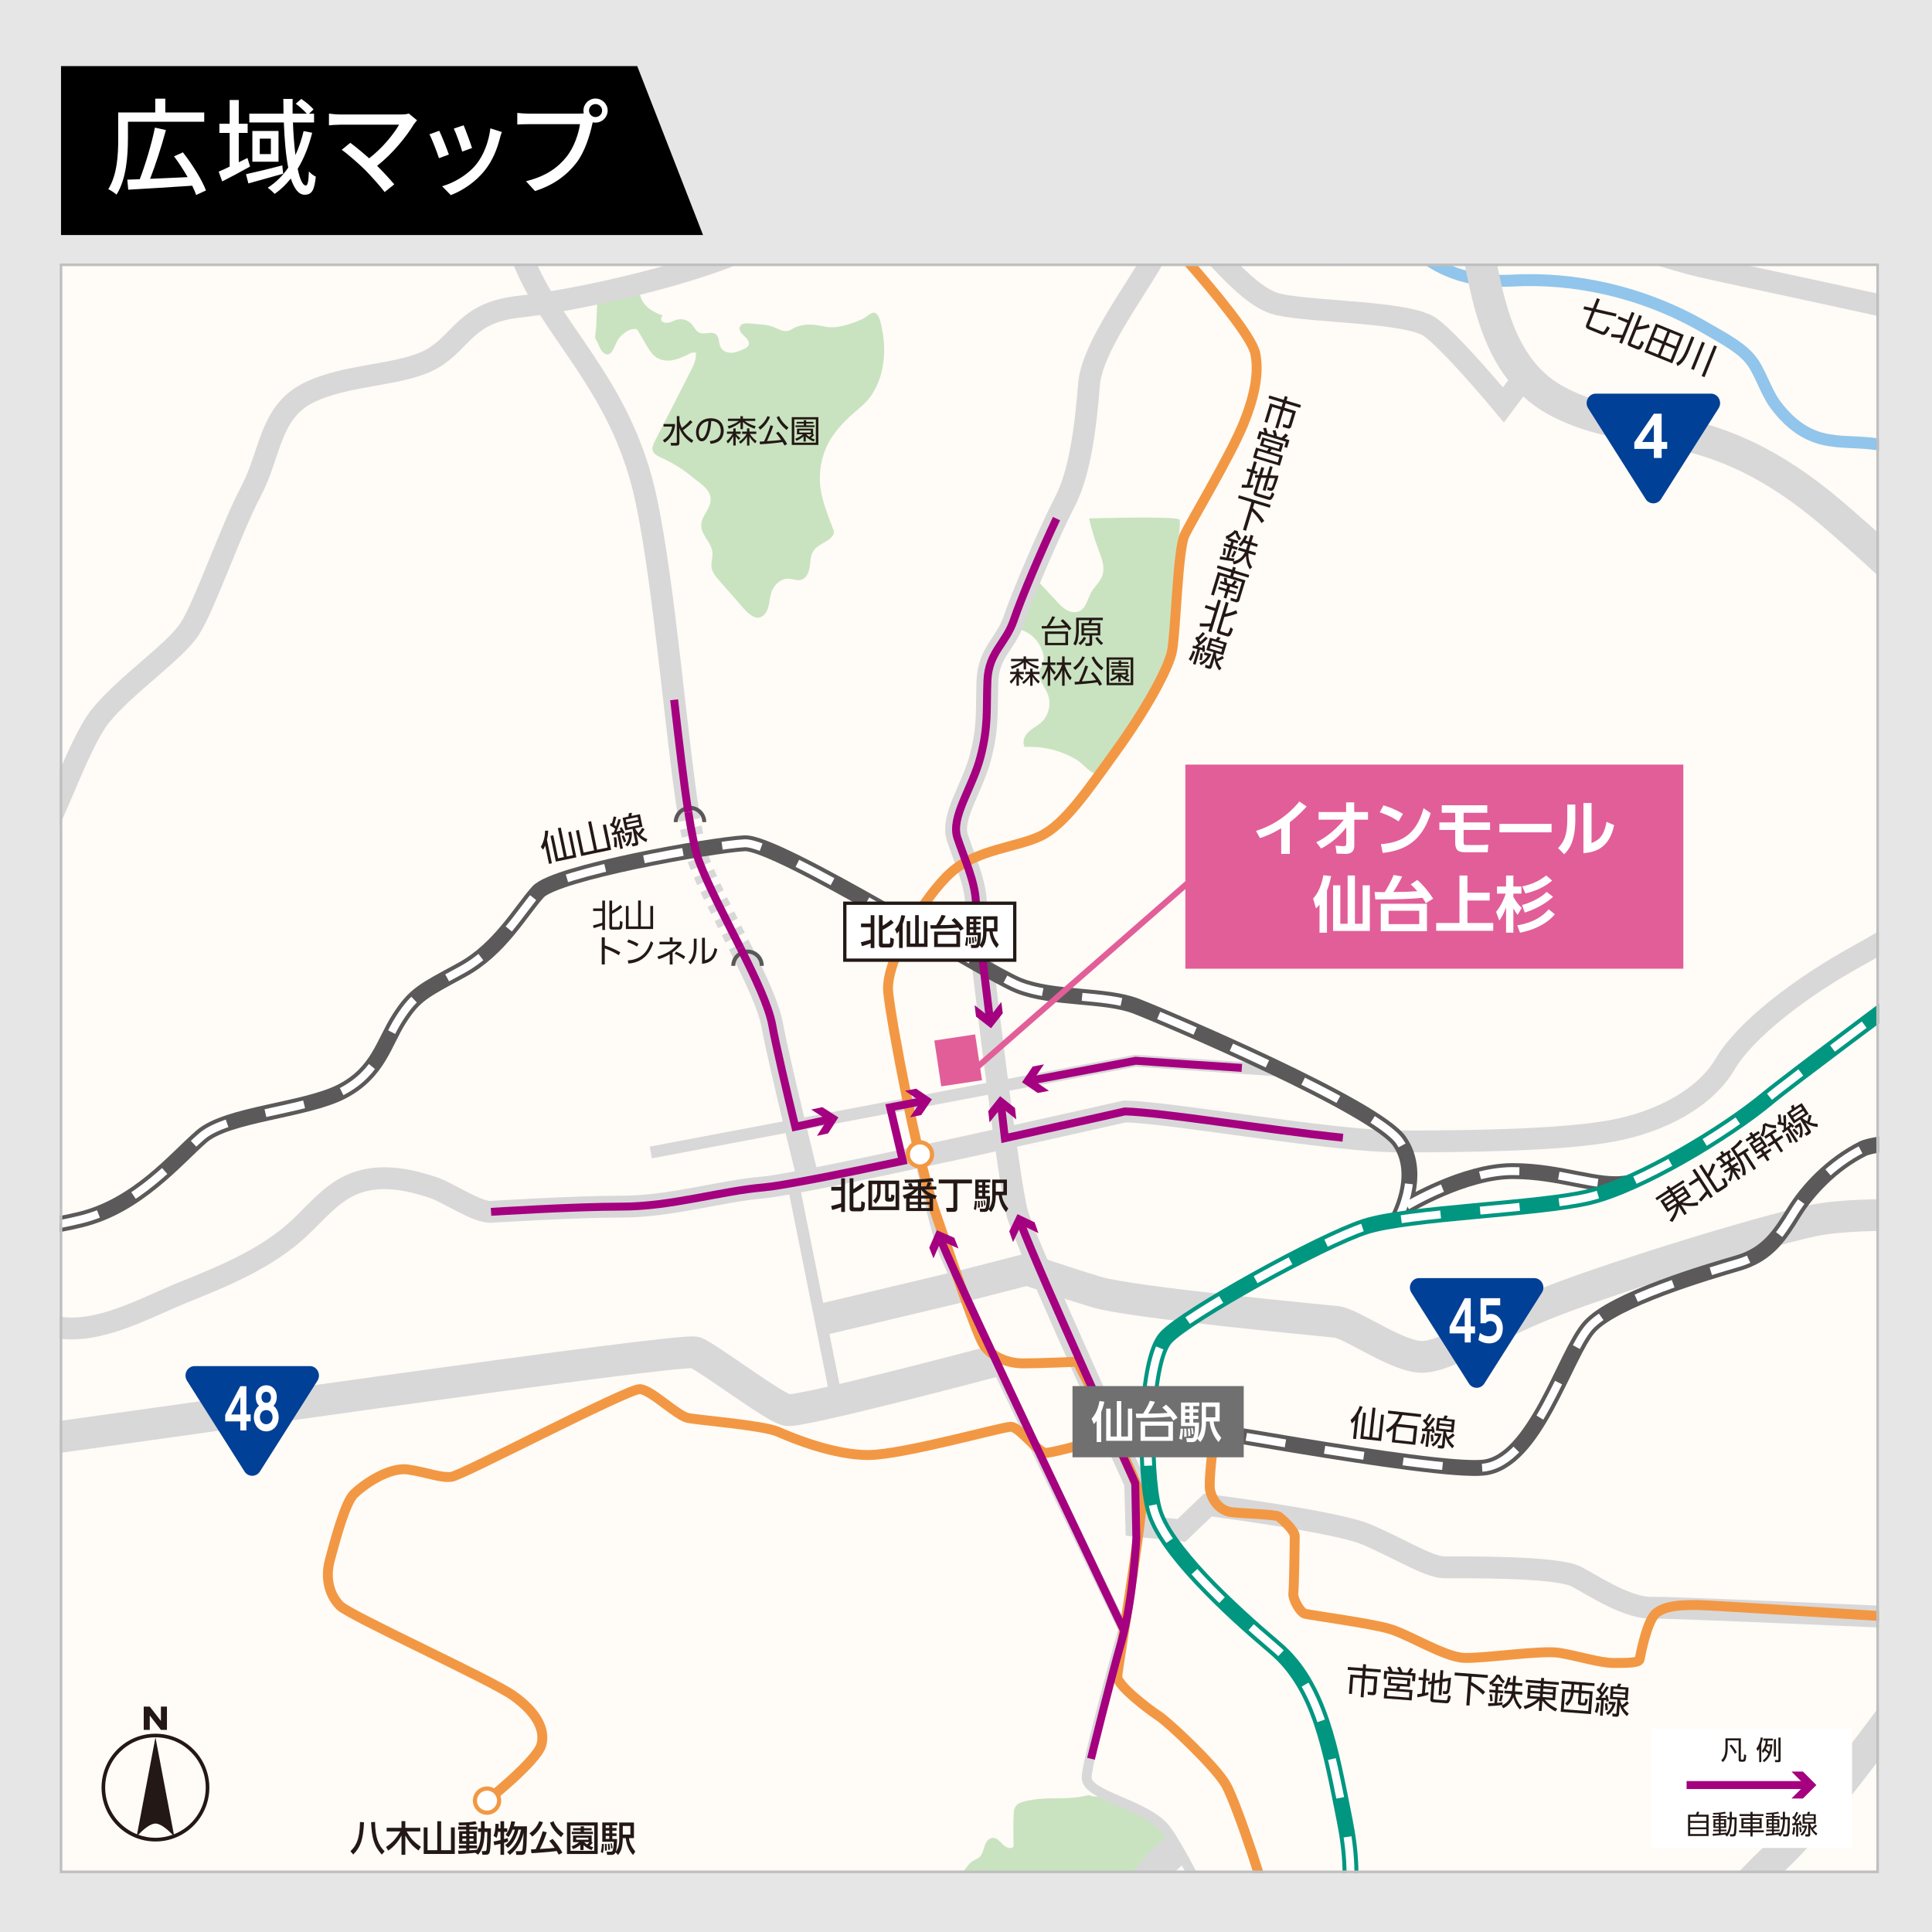
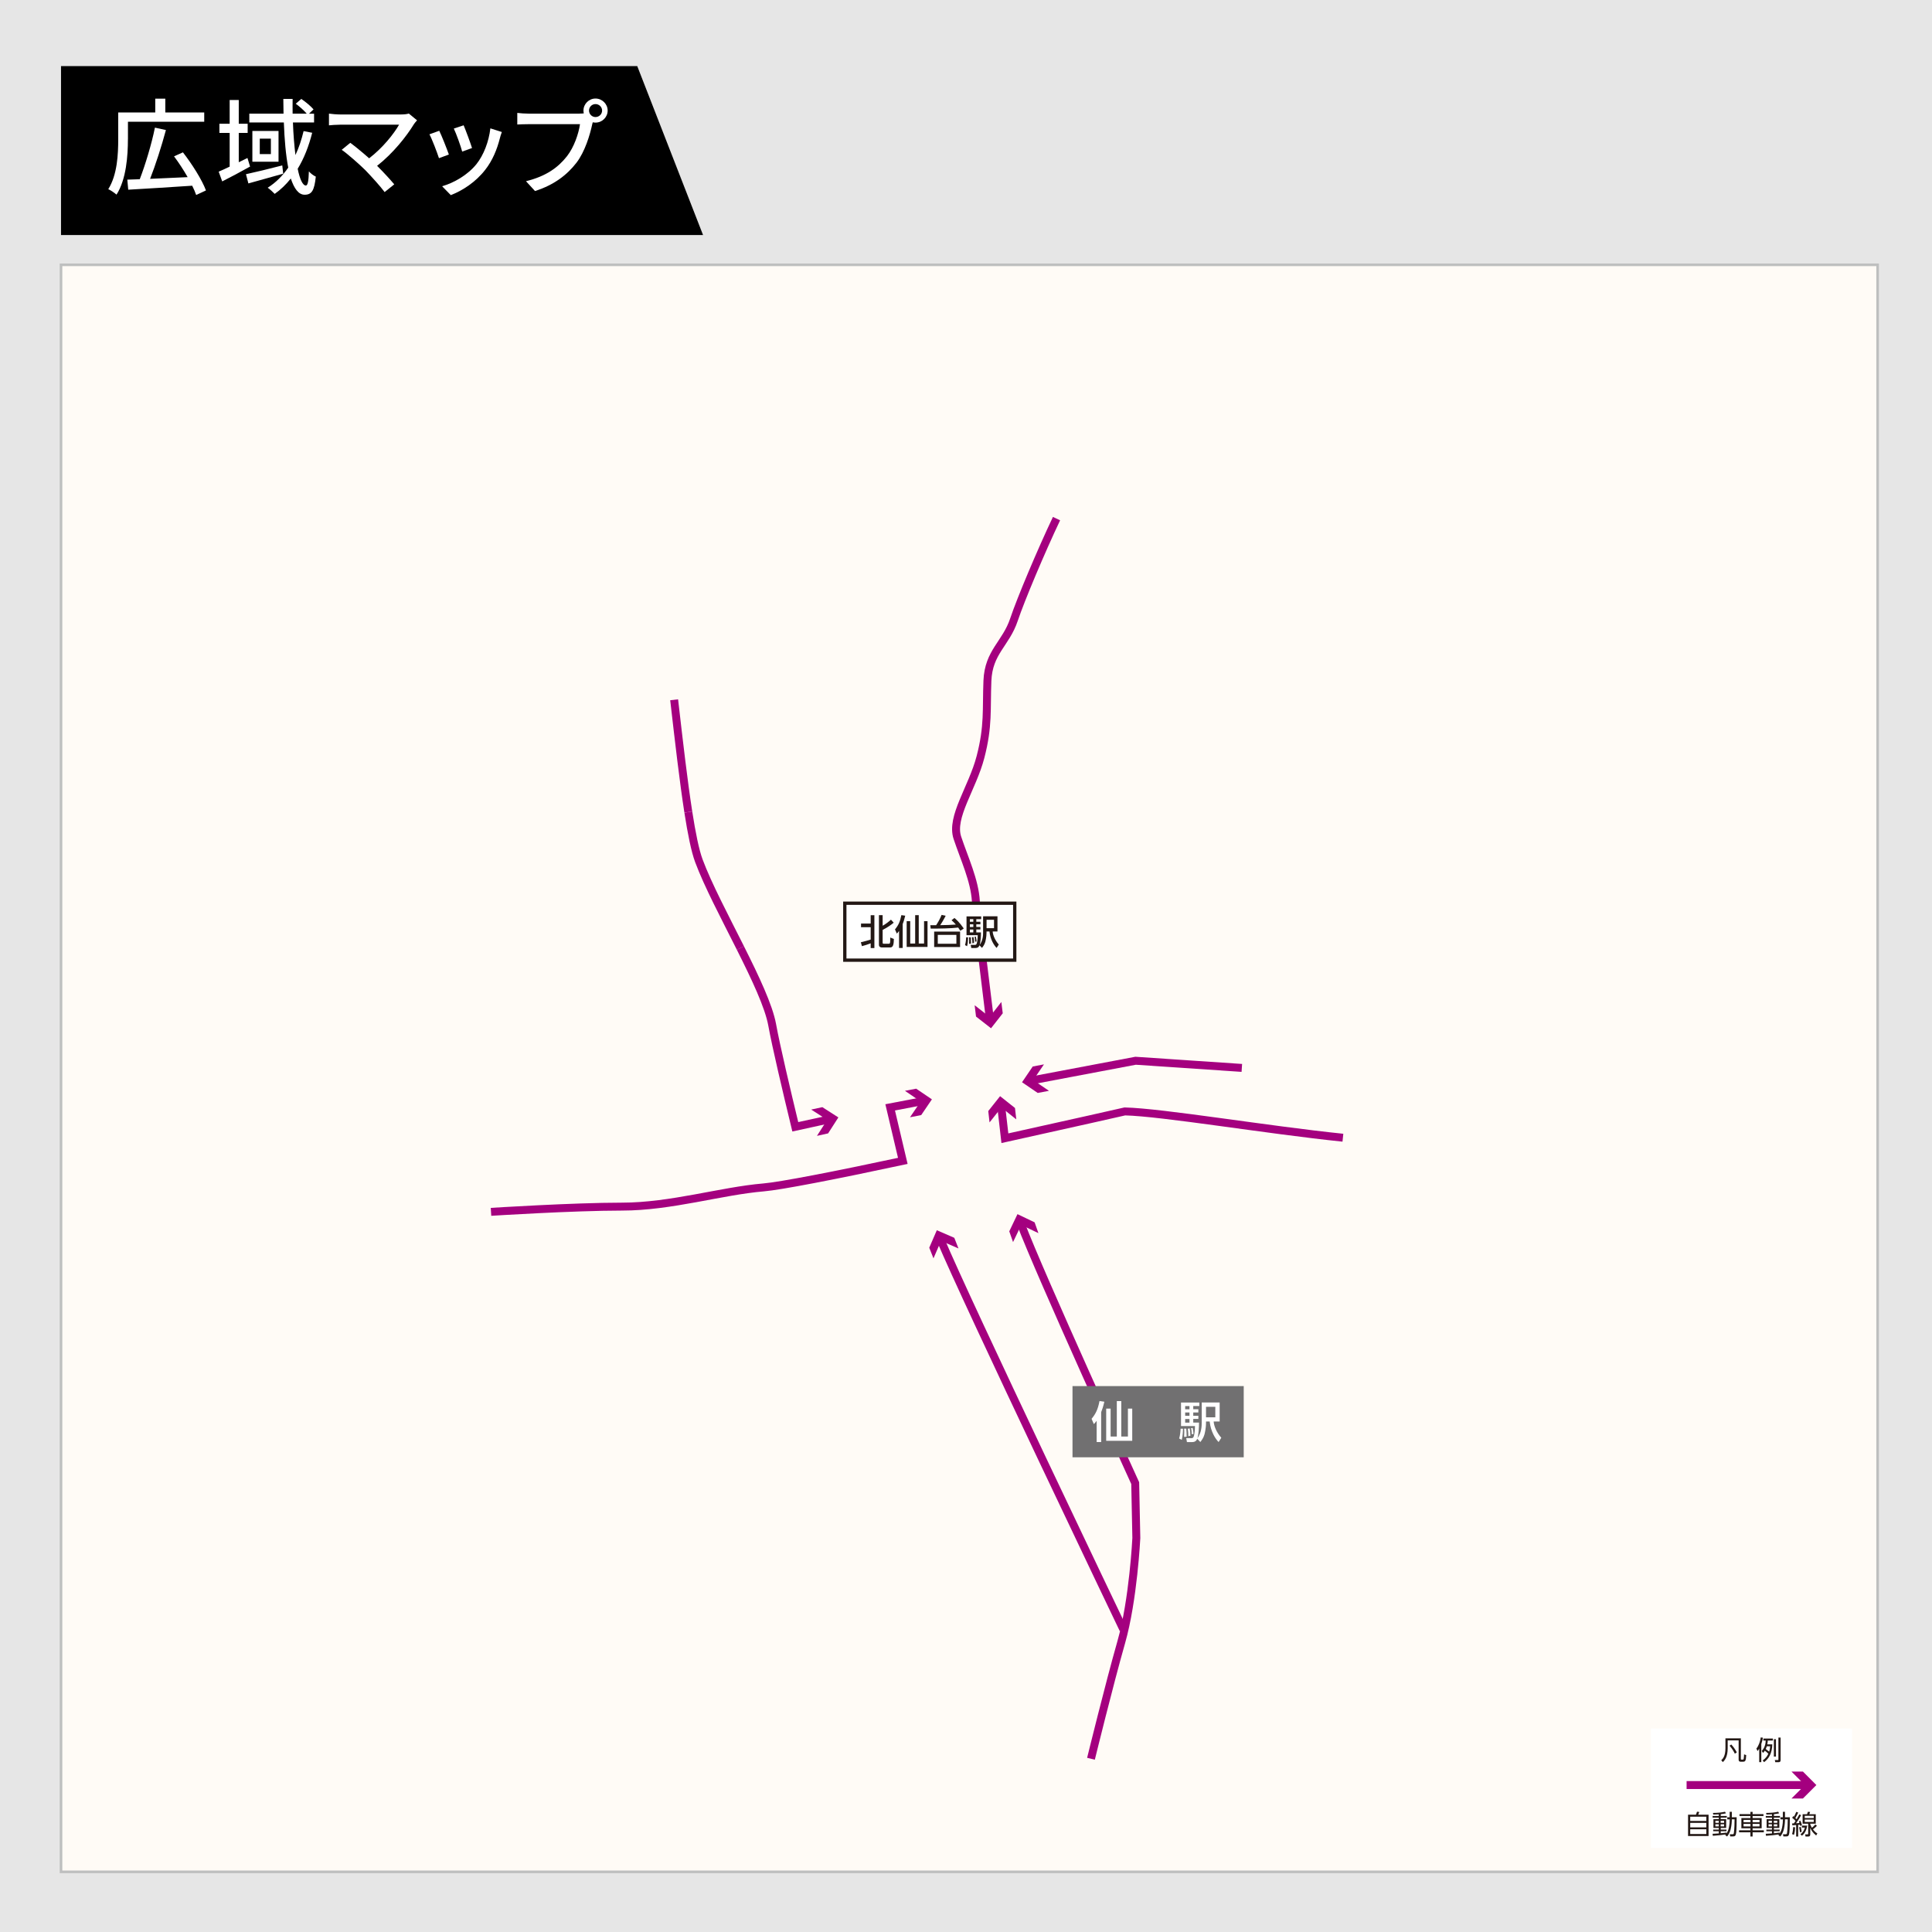
<svg xmlns="http://www.w3.org/2000/svg" viewBox="0 0 480 480">
  <defs>
    <style>
      .cls-1, .cls-2, .cls-3, .cls-4, .cls-5, .cls-6, .cls-7, .cls-8, .cls-9, .cls-10, .cls-11, .cls-12, .cls-13, .cls-14, .cls-15, .cls-16, .cls-17 {
        fill: none;
      }

      .cls-18 {
        fill: #004097;
      }

      .cls-2 {
        stroke: #595757;
        stroke-width: .99px;
      }

      .cls-2, .cls-3, .cls-4, .cls-5, .cls-6, .cls-7, .cls-8, .cls-9, .cls-10, .cls-11, .cls-12, .cls-13, .cls-14, .cls-15, .cls-16, .cls-17 {
        stroke-miterlimit: 10;
      }

      .cls-19 {
        fill: #a4007f;
      }

      .cls-20 {
        fill: #e6e6e6;
      }

      .cls-3 {
        stroke: #009680;
      }

      .cls-3, .cls-9 {
        stroke-width: 3.94px;
      }

      .cls-4 {
        stroke-dasharray: 1.97 1.97;
      }

      .cls-4, .cls-10, .cls-12, .cls-13, .cls-14 {
        stroke: #d8d8d9;
      }

      .cls-4, .cls-13 {
        stroke-width: 5.42px;
      }

      .cls-21 {
        fill: #fffbf6;
      }

      .cls-22 {
        fill: #bebfbf;
      }

      .cls-5 {
        stroke: #231815;
        stroke-width: .82px;
      }

      .cls-23 {
        fill: #c9e3c0;
      }

      .cls-24 {
        fill: #e25e98;
      }

      .cls-25 {
        clip-path: url(#clippath-1);
      }

      .cls-26 {
        fill: #231815;
      }

      .cls-27 {
        fill: #fff;
      }

      .cls-6 {
        stroke: #91c5eb;
      }

      .cls-6, .cls-12 {
        stroke-width: 2.96px;
      }

      .cls-7, .cls-10 {
        stroke-width: 2.46px;
      }

      .cls-7, .cls-11 {
        stroke: #f29844;
      }

      .cls-8 {
        stroke: #ca9bc5;
        stroke-width: 8.87px;
      }

      .cls-9 {
        stroke: #5b5959;
      }

      .cls-28 {
        fill: #717071;
      }

      .cls-11 {
        stroke-width: 1.04px;
      }

      .cls-14 {
        stroke-width: 7.88px;
      }

      .cls-15 {
        stroke: #e25e98;
        stroke-width: 1.48px;
      }

      .cls-16 {
        stroke: #fff;
        stroke-dasharray: 9.86 9.86;
      }

      .cls-16, .cls-17 {
        stroke-width: 1.97px;
      }

      .cls-17 {
        stroke: #a4007f;
      }

      .cls-29 {
        clip-path: url(#clippath);
      }
    </style>
    <clipPath id="clippath">
-       <rect class="cls-1" x="14.82" y="65.46" width="452.01" height="399.93" />
-     </clipPath>
+       </clipPath>
    <clipPath id="clippath-1">
      <rect class="cls-1" x="-134.94" y="-8.36" width="786.38" height="556.09" />
    </clipPath>
  </defs>
  <g id="_台紙" data-name="台紙">
    <rect class="cls-20" x="-5.06" y="-3.86" width="489.13" height="487.14" />
  </g>
  <g id="_文字" data-name="文字">
    <polygon points="174.67 58.39 15.16 58.39 15.16 16.42 158.32 16.42 174.67 58.39" />
    <g>
      <path class="cls-27" d="M31.78,34.62c0,4-.39,9.93-2.83,13.73-.42-.36-1.48-1.12-2.05-1.35,2.26-3.59,2.47-8.74,2.47-12.38v-6.68h9.2v-3.43h2.5v3.43h9.67v2.31h-18.95v4.37ZM48.74,48.45c-.23-.68-.57-1.48-.99-2.31-5.75.39-11.78.75-15.89.99l-.23-2.5c.91-.03,1.95-.08,3.09-.1,1.38-3.56,2.96-8.81,3.77-12.82l2.73.6c-1.07,3.98-2.57,8.68-3.93,12.12,2.86-.13,6.11-.26,9.33-.42-1.01-1.77-2.21-3.61-3.38-5.17l2.21-.99c2.26,2.91,4.73,6.81,5.72,9.46l-2.44,1.14Z" />
      <path class="cls-27" d="M62.13,41.38c-2.34,1.3-4.84,2.65-6.92,3.69l-.88-2.42c.78-.34,1.72-.75,2.73-1.25v-8.37h-2.55v-2.29h2.55v-5.9h2.26v5.9h2.21v2.29h-2.21v7.28c.73-.36,1.43-.7,2.16-1.06l.65,2.13ZM70.37,43.15c-2.99.86-6.21,1.72-8.66,2.42l-.6-2.29c2.29-.49,5.72-1.33,9.02-2.18l.23,2.05ZM77.57,32.96c-.86,3.41-2.05,6.42-3.61,8.97.52,2.6,1.25,4.16,2.03,4.16.44,0,.68-.99.75-3.51.47.55,1.2,1.07,1.72,1.3-.36,3.46-1.01,4.5-2.78,4.5-1.51,0-2.6-1.54-3.43-4.03-1.17,1.48-2.5,2.76-4,3.82-.36-.39-1.25-1.2-1.74-1.53,2.03-1.28,3.69-2.96,5.1-4.99-.6-3.09-.94-7.02-1.09-11.23h-8.58v-2.18h8.5c-.03-1.22-.05-2.45-.05-3.67h2.31c-.03,1.24,0,2.47,0,3.67h3.51c-.65-.76-1.77-1.77-2.73-2.47l1.38-1.19c1.07.73,2.39,1.82,3.04,2.6l-1.14,1.07h1.27v2.18h-5.25c.1,2.99.34,5.75.62,8.09.86-1.82,1.51-3.8,2.03-5.95l2.16.42ZM69.2,32.54v7.64h-6.5v-7.64h6.5ZM67.3,34.44h-2.76v3.85h2.76v-3.85Z" />
      <path class="cls-27" d="M103.62,29.89c-.31.34-.57.65-.75.91-1.87,3.07-5.2,7.28-9.18,10.4,1.53,1.53,3.22,3.35,4.26,4.6l-2.39,1.92c-1.04-1.4-3.15-3.74-4.81-5.46-1.56-1.53-4.39-4.03-5.85-5.04l2.13-1.74c.99.73,2.96,2.31,4.68,3.85,3.43-2.63,6.16-6.11,7.44-8.35h-14.61c-1.04,0-2.26.1-2.81.16v-2.91c.7.1,1.92.21,2.81.21h15.03c.83,0,1.56-.08,2-.23l2.05,1.69Z" />
      <path class="cls-27" d="M111.53,38.39l-2.47.91c-.44-1.38-1.79-4.91-2.37-5.93l2.44-.88c.6,1.2,1.9,4.5,2.39,5.9ZM124.68,32.8c-.23.65-.39,1.12-.49,1.56-.7,2.76-1.82,5.51-3.64,7.83-2.39,3.07-5.62,5.15-8.55,6.29l-2.16-2.21c2.94-.83,6.37-2.81,8.53-5.49,1.79-2.24,3.09-5.62,3.46-8.89l2.86.91ZM117.27,36.78l-2.44.88c-.31-1.22-1.48-4.47-2.08-5.72l2.44-.81c.47,1.09,1.74,4.5,2.08,5.64Z" />
      <path class="cls-27" d="M143.95,28.22c.31,0,.7,0,1.09-.05-.05-.23-.08-.47-.08-.7,0-1.64,1.35-2.99,2.99-2.99s3.02,1.35,3.02,2.99-1.35,2.99-3.02,2.99c-.23,0-.47-.03-.68-.08l-.13.49c-.57,2.65-1.79,6.76-3.9,9.54-2.37,3.07-5.62,5.56-10.32,7.05l-2.24-2.44c5.1-1.25,8.03-3.48,10.17-6.19,1.79-2.29,2.91-5.62,3.25-7.98h-12.77c-1.12,0-2.16.05-2.81.08v-2.88c.73.1,1.95.18,2.81.18h12.61ZM149.59,27.47c0-.88-.73-1.61-1.64-1.61s-1.61.73-1.61,1.61.73,1.61,1.61,1.61,1.64-.7,1.64-1.61Z" />
    </g>
  </g>
  <g id="_レイヤー_1" data-name="レイヤー 1">
    <rect class="cls-21" x="14.82" y="65.46" width="452.01" height="399.93" />
    <g class="cls-29">
      <path class="cls-23" d="M147.99,84.26c.71,1.03,1.05,2.8,2.14,3.53,1.88,1.25,2.56-2.08,3.36-3.34.71-1.12,2.42-2.6,3.83-2.71,1.12-.09,1.01.12,1.65,1.21.54.92,1.07,1.84,1.6,2.75.69,1.18,1.41,2.41,2.57,3.14,1.24.79,2.83.89,4.27.58,1.44-.31,2.78-.98,4.09-1.64.48-.24.85-.2,1.39-.21.17,1.67-.61,3.28-1.38,4.78-2.94,5.76-5.88,11.52-8.82,17.28-.37.72-.74,1.52-.52,2.3.27.93,1.28,1.4,2.16,1.8,2.82,1.26,5.45,2.92,7.82,4.89,1.93,1.61,4.9,3.19,4.33,6.22-.19.99-.74,1.87-1.24,2.74-.51.87-.99,1.8-1.02,2.81-.05,1.58.99,2.95,1.82,4.3.37.61.7,1.27.87,1.97.45,1.82-.71,3.51.19,5.36.42.86,1.05,1.59,1.68,2.31,1.6,1.83,3.21,3.66,4.81,5.49,1.04,1.18,3.31,4.15,5.16,3.6,1.09-.33,1.79-1.42,2.11-2.51.32-1.1.36-2.26.67-3.36.56-2.02,2.32-3.87,4.41-3.78,1.04.05,2.09.56,3.09.29,1.34-.36,1.96-1.9,2.15-3.28.19-1.38.17-2.87.98-4,1.1-1.53,3.09-1.95,4.38-3.27.98-1,.64-1.49.2-2.7-1.29-3.53-2.84-7.17-3.03-10.97-.2-3.84.75-7.75,2.81-11,1.96-3.1,4.79-5.55,7.57-7.95,4.86-4.19,6.27-11.47,5.29-17.81-.12-.75-.27-1.5-.43-2.24-.21-.99-.76-3.58-2.22-3.09-.85.29-1.59,1.12-2.45,1.51-2.05.94-4.19,1.65-6.43,1.98-2.07.31-3.84-.42-5.92-.57-1.6-.11-3.25.09-4.67.83-.47.25-.92.55-1.43.68-1.17.3-2.34-.36-3.44-.85-1.73-.78-4.08-.72-5.96-.96-.99-.13-2.27-.09-2.62.84-.32.85.44,1.69,1.12,2.29.68.6,1.41,1.49,1.03,2.31-.22.46-.72.71-1.19.92-.95.43-1.93.86-2.97.91-1.04.06-2.17-.35-2.69-1.25-.61-1.06-.31-2.61-1.28-3.35-1.1-.85-2.79.18-4.06-.38-.89-.39-1.28-1.4-1.93-2.13-.88-1-2.34-1.44-3.63-1.11-.62.16-1.18.48-1.79.66-.61.18-1.32.22-1.84-.16-.54-.39-.36-1.15.11-1.54-2.94-.97-5.48-2.69-5.85-6.06-2.93.31-5.86.63-8.79.94-1.21.13-1.57.04-1.64,1.26-.04.68-.06,1.37-.09,2.05-.07,1.67-.15,3.35-.22,5.02-.02.48-.4,2.24-.12,2.65" />
      <path class="cls-23" d="M254.6,185.58c-.73-1.14-.12-2.7.85-3.65.97-.95,2.24-1.53,3.24-2.44,1.82-1.67,2.52-4.45,1.71-6.79-.49-1.4-1.46-2.6-1.96-4-.59-1.64,0-2.43.61-3.81.56-1.25.17-2.63-.38-3.87-.78-1.76-2.15-3.27-3.9-4.09-.58-.27-1.23-.49-1.64-.99-.79-.94-.41-2.35.05-3.49,1.19-2.92,2.67-5.73,4.42-8.36,1.68,1.8,3.35,3.61,5.03,5.41,1.09,1.17,2.33,2.43,3.92,2.58,3.36.32,3.48-3.5,4.91-5.48.86-1.2,1.97-2.27,2.43-3.67.69-2.11-.23-4.37-1.01-6.45-.95-2.5-1.71-5.07-2.29-7.68,1.96-.05,22.4-.61,22.49.32.23,2.39-.45,5.06-.53,7.49-.08,2.63-.03,5.26.03,7.88.09,3.96.22,7.94-.02,11.9-.24,4-1.63,6.99-3.43,10.57-2.46,4.9-5.29,9.62-8.45,14.1-1.5,2.12-4.02,4.37-5.02,6.75-.6,1.42-.84,4.06-2.74,4.43-1.79.35-3.81-2.49-5.2-3.34-3.9-2.4-8.54-3.58-13.11-3.31" />
      <path class="cls-23" d="M269.5,446.19c-4.36,1.02-8.9.21-13.29,1.02-2.31.42-4.21.7-4.35,3.15-.17,2.8-.04,5.65-.05,8.46-.73.72-1.96.14-2.68-.59-.72-.73-1.46-1.66-2.48-1.62-1.03.04-1.71,1.09-2.04,2.07-.33.98-.54,2.08-1.32,2.76-.49.42-1.13.61-1.68.96-.87.56-1.42,1.47-2.05,2.28-1.16,1.48-2.69,2.66-3.73,4.23-1.04,1.57-1.5,3.77-.38,5.28.75,1.01,2.05,1.48,3.3,1.52,1.25.04,2.48-.3,3.69-.65,1.86-.54,3.74-1.11,5.68-1.15,1.94-.04,3.98.54,5.28,1.97.82.9,1.29,2.07,2.02,3.04,1.66,2.22,4.43,3.24,7.05,4.14,2.09.72,4.32,1.45,6.46.93,1.67-.41,3.07-1.54,4.26-2.78.31-.32.65-.67,1.1-.73.36-.05.72.11,1.08.15,1.03.11,1.89-.73,2.58-1.51,2.51-2.84,4.9-5.78,7.17-8.82,1.68-2.24,3.29-4.54,4.66-6.98,1.07-1.91,2.01-4.08,1.57-6.22-.52-2.55-2.82-4.32-5.05-5.66-2.66-1.59-5.47-2.93-8.26-4.27-.87-.42-1.76-.84-2.72-.94-1.57-.17-3.29.5-4.69-.25" />
      <path class="cls-6" d="M-31.47-37.45c4.52,5.43,9.03,10.86,13.55,16.29,2.23,2.69,4.5,5.42,5.86,8.64,1.63,3.87,1.84,8.16,1.97,12.36.13,4.19.21,8.48,1.6,12.43,2.46,6.97,6.78,9.64,13.75,9.23,8.36-.49,16.64-2.4,24.36-5.66,5.1-2.15,10.67-4.94,15.9-3.12,2.64.92,4.75,2.9,7.19,4.27,2.69,1.51,7.11,2.24,6.96-2.28-.07-2.2-2.43-3.97-3.8-5.46-1.62-1.76-2.9-3.72-4.11-5.6-.55-.85-1.12-1.76-1.12-2.78,0-1.39,1.13-2.58,2.43-3.07,1.3-.48,2.74-.39,4.12-.2,6.43.87,12.59,3.67,17.48,7.94,2.29,2,4.31,4.32,6.73,6.17,2.42,1.85,5.37,3.25,8.41,3.01,12.93-1.05.54-13.89-.65-19.39-.62-2.87,0-6.04,1.85-8.33,1.84-2.29,4.91-3.59,7.82-3.12,5.81.95,8.95,7.97,14.65,9.4,4.55,1.14,9.06-1.61,13.07-4.04,4.01-2.43,8.99-4.69,13.21-2.64,4.03,1.96,5.42,6.92,6.38,11.3,1.12,5.16,2.25,10.31,3.37,15.47.71,3.28,1.46,6.63,3.2,9.5,1.74,2.87,4.7,5.23,8.05,5.34,4.25.14,7.9-3.34,9.48-7.29,1.58-3.94,1.57-8.31,1.8-12.55.17-3.15.91-6.89,3.84-8.08,2.36-.96,5.14.36,6.7,2.38,1.56,2.01,2.18,4.57,2.83,7.03,1.08,4.09,2.85,7.98,3.01,12.22.14,3.7.93,6.74,2.71,10.05,3.71,6.89,8.39,10.35,15.87,12.73,2.78.89,6.6,1.33,8.99-.35,2.93-2.05,4.15-5.43,4.5-8.99.65-6.68,2.57-11.98,5.22-18.15,1.31-3.05,3.19-6.29,6.39-7.2,3.29-.93,6.72,1.01,9.24,3.32,4.87,4.47,8.02,10.46,11.96,15.77,3.94,5.31,9.25,10.26,15.82,10.99,4.8.54,9.52-1.25,14.28-2.05,9.44-1.59,19.49.9,27.09,6.71,6.32,4.82,11.65,10.58,17.22,16.27,1.21,1.24,2.54,2.54,4.24,2.89,4.13.83,7.16-4.21,11.31-4.96,3.9-.71,7.28,2.47,10.46,4.83,6.45,4.79,14.01,6.36,21.89,5.93,7.83-.43,15.72.27,23.37,2.01,8.69,1.97,17.08,5.27,24.78,9.76,3.39,1.98,7.89,4.29,10.59,7.17,2.87,3.07,4.08,8.21,6.63,11.73,2.64,3.64,6.14,6.79,10.39,8.23,4.38,1.49,9.15,1.07,13.75,1.6,6.41.74,12.44,3.33,18.36,5.88,5.93,2.55,11.96,5.12,18.38,5.83,6.41.7,13.37-.72,17.98-5.24,12.06-11.83,32.04-8.11,45.62-.9,5.63,2.99,10.74,6.96,15.06,11.65,4.41,4.79,6.66,10.36,11.55,14.79,2.97,2.7,5.95,5.4,8.92,8.1,4.58,4.16,9.25,8.02,14.15,11.65,4.26,3.16,6,8.96,6.71,13.98.78,5.45.6,11.03,1.86,16.39,2.23,9.52,9.19,17.81,18.17,21.67,2.36,1.01,4.85,1.74,7.1,2.97,2.25,1.24,4.3,3.11,5.02,5.57,1.08,3.72-1.12,7.56-3.5,10.62-2.38,3.06-5.16,6.19-5.47,10.06-.38,4.74,3.03,7.75,4.18,11.94.97,3.56-2.53,7.19-4.63,9.83-5.07,6.37-11.36,11.85-15.26,19.09-2.58,4.81-3.9,10.89-1.18,15.62,1.65,2.87,4.53,4.79,7.31,6.61,11.44,7.49,22.91,14.99,35.1,21.19,18.6,9.46,38.79,15.81,59.46,18.7" />
      <path class="cls-14" d="M323.14-41.57s34.5,72.91,40.36,88.54c5.86,15.62,3.91,42.32,23.44,52.73,19.53,10.42,37.11,1.3,68.36,27.99,31.25,26.69,63.15,61.85,68.36,80.07,5.21,18.23,5.86,97,3.91,117.83-1.95,20.83-1.95,38.41-23.44,59.24-21.48,20.83-44.92,59.89-63.8,77.47-18.88,17.58-98.3,115.23-98.3,115.23" />
      <path class="cls-14" d="M-144.94,317.79s74.22,8.46,95.7,15.62c21.48,7.16,44.41,25.97,58.01,24.38,13.6-1.59,160.73-23.08,163.99-21.77,3.26,1.3,19.53,13.67,22.79,14.32,3.26.65,51.58-12.19,51.58-12.19" />
-       <path class="cls-18" d="M396.48,97.8h28.59c1.81,0,2.9,2.07,1.91,3.63l-14.29,22.56c-.9,1.42-2.93,1.42-3.83,0l-14.29-22.56c-.99-1.56.1-3.63,1.91-3.63" />
      <path class="cls-27" d="M410.9,113.79v-2.26h-4.86v-1.63l4.86-7.12h1.93v7.02h1.38v1.72h-1.38v2.26h-1.93ZM407.97,109.81h2.93v-4.35l-2.93,4.35Z" />
      <path class="cls-18" d="M48.37,339.4h28.59c1.81,0,2.9,2.07,1.91,3.63l-14.29,22.56c-.9,1.42-2.93,1.42-3.83,0l-14.29-22.56c-.99-1.56.1-3.63,1.91-3.63" />
      <path class="cls-27" d="M59.71,355.4v-2.26h-3.76v-1.63l3.76-7.12h1.5v7.02h1.07v1.72h-1.07v2.26h-1.5ZM57.45,351.42h2.26v-4.35l-2.26,4.35Z" />
      <path class="cls-27" d="M69.23,352.13c0,2.08-1.4,3.49-3.08,3.49s-3.08-1.41-3.08-3.49c0-1.5.7-2.44,1.31-2.87-.67-.59-.85-1.53-.85-2.18,0-1.64,1.02-2.91,2.62-2.91s2.62,1.23,2.62,2.91c0,.65-.19,1.59-.85,2.18.61.43,1.31,1.37,1.31,2.87M67.72,352.08c0-.79-.46-1.75-1.57-1.75s-1.57.94-1.57,1.75c0,.99.66,1.77,1.57,1.77s1.57-.75,1.57-1.77M67.33,347.15c0-.9-.56-1.37-1.18-1.37s-1.18.47-1.18,1.37c0,.66.33,1.38,1.18,1.38s1.18-.69,1.18-1.38" />
      <path class="cls-14" d="M160.6,578.41s39.93-17.79,67.27-38.19c27.34-20.4,32.12-30.81,37.76-39.93,5.64-9.11,13.89-25.17,18.23-31.68,4.34-6.51,9.55-9.98,9.55-9.98" />
      <path class="cls-13" d="M-144.94,279.81s57.72,11.28,65.97,14.32c8.25,3.04,40.36,22.57,40.36,22.57l9.55,1.74s6.94-10.42,13.02-10.42,20.4,19.96,29.95,21.7c10.61,1.93,22.3-4.88,31.88-8.74,10.07-4.06,20.59-8.37,28.63-15.91,4-3.75,7.55-8.2,12.51-10.54,6.68-3.14,14.21-1.69,20.91.59,3.31,1.12,10.8,6.17,14.14,5.96.06,0,20.41-1.3,32.55-1.3s24.74-3.91,35.15-4.77c10.42-.87,89.78-18.88,89.78-18.88,12.05.29,51.63,7.46,68.26,7.46s39.87-.29,52.49-2.58c12.62-2.29,23.52-8.32,28.39-16.64,4.88-8.32,18.36-18.93,33.56-27.25,15.2-8.32,33.27-21.22,43.31-33.56,10.04-12.33,77.15-98.95,83.46-108.41,0,0,13.19-28.39,19.79-35.56,6.6-7.17,21.51-21.51,24.09-27.53,2.58-6.02,10.9-15.49,19.22-20.65,8.32-5.16,51.62-31.26,51.62-31.26" />
      <path class="cls-10" d="M353.74,564.52s-9.11-32.55-16.49-38.63c-7.38-6.08-18.23-12.15-20.83-18.23-2.6-6.08-22.13-48.18-27.34-53.82-5.21-5.64-19.1-7.81-19.1-12.15s9.11-36.89,9.11-36.89c0,0-42.53-87.24-45.14-95.05-2.6-7.81-6.12-25.03-6.12-25.03" />
      <path class="cls-14" d="M701.38,258.55s-58.59,33.85-64.67,33.85-19.53-3.47-22.13-3.47-30.81,11.72-49.48,13.89c-18.66,2.17-38.63.43-57.72,0-19.1-.43-44.27-2.17-56.86.43-12.59,2.6-53.82,15.19-69.01,21.7-15.19,6.51-21.7,11.72-27.78,12.15-6.08.43-17.79-8.25-21.7-8.68-3.91-.43-50.78-4.77-59.46-7.38-8.68-2.6-17.36-5.64-17.36-5.64l-15.19,3.91-36.46,8.68" />
      <path class="cls-13" d="M183.95,235.53c3.7,7.37,7.05,14.44,7.9,19.11,1.74,9.55,9.11,39.06,9.11,39.06" />
      <path class="cls-4" d="M171.01,201.76c.84,5.38,1.7,9.61,2.62,12.09,2.22,5.98,6.47,14,10.33,21.69" />
      <path class="cls-13" d="M103.31-36.14S121.11-3.59,122.41,15.5c1.3,19.1,1.3,36.02,9.11,52.52,7.81,16.49,23.44,29.51,29.08,56.42,4.45,21.22,7.28,57.27,10.4,77.32" />
-       <path class="cls-18" d="M352.57,317.54h28.59c1.81,0,2.9,2.07,1.91,3.63l-14.29,22.56c-.9,1.42-2.93,1.42-3.83,0l-14.29-22.56c-.99-1.56.1-3.63,1.91-3.63" />
+       <path class="cls-18" d="M352.57,317.54c1.81,0,2.9,2.07,1.91,3.63l-14.29,22.56c-.9,1.42-2.93,1.42-3.83,0l-14.29-22.56c-.99-1.56.1-3.63,1.91-3.63" />
      <path class="cls-27" d="M363.91,333.54v-2.26h-3.76v-1.63l3.76-7.12h1.49v7.02h1.07v1.72h-1.07v2.26h-1.49ZM361.64,329.55h2.27v-4.35l-2.27,4.35Z" />
      <path class="cls-27" d="M372.73,324.31h-3.47v2.37c.25-.1.58-.24,1.11-.24,1.73,0,3,1.48,3,3.59,0,1.75-.93,3.73-3.41,3.73-1.41,0-2.35-.65-2.65-.84l.38-1.79c1,.86,1.99.86,2.24.86,1.68,0,1.92-1.33,1.92-1.93,0-1.16-.71-1.85-1.6-1.85-.43,0-.85.15-1.15.54h-1.27v-6.21h4.89v1.78Z" />
      <path class="cls-13" d="M698.77,121.83s-44.46-1.43-65.68-3.44c-21.22-2.01-27.25.86-36.42-3.44s-14.05-11.19-22.08-10.9c-8.03.29-20.94,5.74-29.25-.29-8.32-6.02-20.94-13.48-35.28-17.78-14.34-4.3-77.44-17.5-87.48-19.79-10.04-2.29-66.54-20.65-73.42-23.23-6.88-2.58-51.91-31.55-55.64-32.41-3.73-.86-5.16-.57-5.16-.57,0,0-15.05,3.05-21.52.03-6.46-3.02-14.65-19.82-23.7-20.25-9.05-.43-29.3-.43-43.09,3.45-13.79,3.88-22.41,2.59-28.87.86-6.46-1.72-50.42-19.82-56.88-19.39-6.46.43-9.48,6.89-16.8,6.46-7.33-.43-22.41-3.45-27.15-6.46-4.74-3.02-17.24-5.6-24.99-5.17-7.76.43-15.94,9.91-28.44,9.48-12.5-.43-23.27-10.77-37.06-6.03-13.79,4.74-15.94,7.76-23.27,4.74-7.33-3.02-18.53-13.79-18.53-13.79" />
      <path class="cls-13" d="M297.53-35.34s-8.03,19.79-8.6,26.96c-.57,7.17,1.15,61.66-.29,67.97-1.43,6.31-17.21,24.95-18.07,35.85-.86,10.9-2.29,22.08-6.02,29.25-3.73,7.17-10.61,23.23-12.62,29.25-2.01,6.02-6.31,8.03-6.6,15.2-.29,7.17.29,11.19-1.72,18.93-2.01,7.74-7.46,14.91-5.74,20.08,1.72,5.16,4.3,10.61,4.59,15.77.29,5.16,8.03,69.98,10.32,77.72,2.29,7.74,29.25,66.83,29.25,66.83l.29,10.61,11.19,1.15,6.6-6.31s31.26,4.02,39.01,7.17c7.74,3.16,15.77,8.32,19.79,8.32s27.82-.29,32.7,2.29c4.88,2.58,12.91,8.03,19.22,7.74,6.31-.29,197.61,8.6,197.61,8.6l98.95,5.45" />
      <path class="cls-13" d="M-26.27,257.48s-.86-22.08,5.16-26.1c6.02-4.02,21.8-12.05,27.53-17.5,5.74-5.45,12.33-28.39,18.64-36.14,6.31-7.74,18.36-15.77,22.08-21.51,3.73-5.74,10.32-24.95,15.2-34.13,4.88-9.18,4.59-19.5,14.05-24.38,9.46-4.88,23.52-4.3,30.98-8.6,7.46-4.3,8.32-11.47,21.51-12.91,13.19-1.43,38.15-6.88,53.06-12.91,14.91-6.02,46.75-20.36,57.93-18.93,11.19,1.43,46.46,6.88,52.77,10.32,6.31,3.44,16.06,18.93,24.95,20.94,8.89,2.01,32.41,1.72,37.86,5.74,5.45,4.02,18.07,19.22,18.07,19.22l5.16-6.88" />
      <polyline class="cls-12" points="161.69 286.33 282.13 263.54 317.5 265.93" />
      <line class="cls-12" x1="197.2" y1="294.73" x2="207.65" y2="346.81" />
      <path class="cls-2" d="M182.18,239.96c0-1.95,1.58-3.54,3.54-3.54s3.54,1.58,3.54,3.54" />
      <path class="cls-2" d="M167.89,204.25c0-1.95,1.58-3.54,3.54-3.54s3.54,1.58,3.54,3.54" />
      <path class="cls-7" d="M278.59,2.93s1.21,34.1,1.61,38.95c.4,4.84,9.89,17.35,15.34,23.61,5.45,6.26,15.54,18.16,16.35,22.4.81,4.24.2,9.69-3.03,17.56-3.23,7.87-12.74,23.72-14.53,27.45-1.79,3.72-2.22,25.02-3.23,29.26-1.01,4.24-6.26,13.92-13.52,24.01-7.26,10.09-13.12,18.77-19.17,21.59-6.05,2.83-15.54,3.23-22,8.88-6.46,5.65-16.55,22-15.74,29.87.81,7.87,7.26,41.77,11.5,54.08,4.24,12.31,10.49,31.08,12.31,33.7,1.82,2.62,5.65,4.44,9.69,4.44s13.52-.4,13.52-.4c0,0,15.74,30.47,15.94,34.71.2,4.24-5.85,41.17-6.05,43.39-.2,2.22,8.07,8.48,10.29,9.89,2.22,1.41,14.13,12.51,16.75,17.15,2.62,4.64,11.1,29.87,10.9,33.09-.2,3.23-17.96,43.19-18.57,46.01-.61,2.83,1.21,12.92-.2,14.73-1.41,1.82-44.4,12.92-49.84,14.93-5.45,2.02-8.07,5.25-7.67,14.13.4,8.88.61,12.92.61,12.92" />
      <path class="cls-7" d="M121,447.36s12.42-9.9,13.5-13.86c1.08-3.96-1.44-8.28-7.02-12.24-5.58-3.96-40.49-19.8-43.01-22.32-2.52-2.52-3.78-6.66-2.52-11.34,1.26-4.68,3.78-14.22,5.94-16.38,2.16-2.16,8.64-6.84,13.5-6.12,4.86.72,8.1,2.16,10.8,1.8,2.7-.36,43.91-21.96,46.79-21.78,2.88.18,9.18,6.66,12.06,7.2,2.88.54,18.72,1.8,22.32,3.42,3.6,1.62,13.86,5.76,22.32,5.76s33.29-7.02,35.45-7.02,6.66,6.3,8.64,6.48c1.98.18,26.63-6.84,26.63-6.84,0,0,9.36-.18,11.7,1.62,2.34,1.8,3.24,3.6,3.24,3.6,0,0-1.08,8.82-.72,10.8.36,1.98,1.98,5.22,5.58,5.58,3.6.36,10.8.54,11.52,1.08.72.54,3.96,3.42,3.96,4.86s-.18,12.96-.36,14.22c-.18,1.26,1.62,4.68,2.88,5.04,1.26.36,16.2,2.34,21.06,3.78,4.86,1.44,13.68,7.02,18.54,7.2,4.86.18,19.08-1.98,23.58-1.26,4.5.72,10.08,2.52,13.5,2.52s6.3,0,6.48-.9c.18-.9,1.8-9.72,4.14-11.52,2.34-1.8,5.76-1.98,10.08-1.98s88.36,5.58,95.56,5.76c7.2.18,38.33,1.98,38.33,1.98,0,0,4.68,5.22,4.86,6.12.18.9-.54,25.37-.18,26.27.36.9,4.32,3.24,5.94,3.06h5.34" />
      <path class="cls-26" d="M90.44,452.75c-.22,4.31-.82,6.09-2.68,8l-.7-.83c1.25-1.17,2.34-2.72,2.38-7.25l1,.07ZM94.86,460.77c-1.96-2.17-2.44-4.02-2.67-8.05l.99-.06c.02,3.74.81,5.77,2.38,7.3l-.7.82Z" />
      <path class="cls-26" d="M95.89,458.88c1.5-.96,2.52-2.06,3.56-3.86h-3.39v-.9h3.69v-1.66h.95v1.66h3.72v.9h-3.4c.95,1.71,1.9,2.72,3.56,3.81l-.61.92c-1.67-1.19-2.48-2.28-3.27-3.73v4.81h-.95v-4.82c-1,1.91-2.19,3-3.28,3.77l-.58-.9Z" />
      <polygon class="cls-26" points="109.6 452.48 109.6 459.68 112.04 459.68 112.04 454.01 112.99 454.01 112.99 460.61 105.27 460.61 105.27 454.01 106.22 454.01 106.22 459.68 108.64 459.68 108.64 452.48 109.6 452.48" />
      <path class="cls-26" d="M118.09,460.31c-1.62.2-3.07.26-4.18.3l-.09-.82c.52,0,1.08,0,2.01-.05v-.53h-1.8v-.72h1.8v-.41h-1.75v-3.13h1.75v-.4h-2.01v-.72h2.01v-.38c-.84.04-1.37.04-1.8.04l-.11-.69c2.27-.02,2.99-.06,4.2-.32l.29.69c-.36.09-.76.19-1.79.24v.43h2v.72h-2v.4h1.8v3.13h-1.8v.41h1.9v.72h-1.9v.49c.9-.05,1.4-.11,1.89-.16.39-.64.93-1.62.99-4.4h-.72v-.9h.72v-1.77h.9v1.77h1.57c0,1.06-.04,5.17-.31,5.93-.23.62-.59.62-.97.62h-.84l-.15-.91h.73c.33,0,.38-.16.41-.23.15-.51.23-3.83.23-4.52h-.67c-.07,3.51-.88,4.8-1.62,5.65l-.7-.48ZM114.87,456.19h.97v-.58h-.97v.58ZM114.87,457.41h.97v-.61h-.97v.61ZM116.63,456.19h1.01v-.58h-1.01v.58ZM116.63,457.41h1.01v-.61h-1.01v.61Z" />
      <path class="cls-26" d="M123.75,455.13c-.09.6-.21,1.08-.38,1.49l-.75-.51c.33-.85.42-1.38.48-3l.83.05c-.03.39-.05.75-.08,1.08h.49v-1.76h.9v1.76h.8v.89h-.8v1.81c.46-.12.62-.18.92-.28l.07.87c-.53.17-.7.22-.99.3v2.99h-.9v-2.74c-.46.12-.96.24-1.52.36l-.19-.92c.34-.05.76-.12,1.71-.36v-2.04h-.59ZM125.99,460.12c.95-.61,2.63-1.89,3.46-5.55h-.65c-.34,1.62-1.36,3.59-2.62,4.52l-.68-.68c.4-.28.98-.69,1.57-1.72.55-.95.76-1.78.84-2.12h-.55c-.18.44-.56,1.32-1.03,1.86l-.71-.6c.53-.64,1.04-1.45,1.4-3.34l.95.08c-.06.28-.13.63-.3,1.18h3.26c-.08,4.12-.09,4.58-.18,5.45-.09.87-.17,1.64-1.15,1.64h-1.32l-.15-.92h1.22c.28,0,.4,0,.47-.46.09-.64.21-2.07.27-4.15-.45,2.04-1.55,4.1-3.42,5.53l-.67-.71Z" />
      <path class="cls-26" d="M134.89,452.75c-.53,1.42-1.52,2.64-2.64,3.55l-.71-.84c1.12-.7,1.96-1.76,2.43-3l.92.28ZM138.82,460.79c-.14-.27-.25-.47-.51-.91-1.76.28-6.03.53-6.27.55l-.12-.95c.18,0,.82-.04,1.17-.05.34-.67,1.31-2.76,1.72-4.45l1.03.24c-.52,1.53-.92,2.61-1.72,4.15,1.98-.11,2.51-.14,3.69-.28-.24-.36-.58-.85-1.33-1.73l.81-.5c.79.84,1.94,2.47,2.44,3.43l-.92.51ZM139.4,456.43c-1.44-1.18-2.35-2.42-2.75-3.59l.87-.37c.2.55.67,1.69,2.53,3.08l-.66.88Z" />
      <path class="cls-26" d="M148.5,460.62h-7.64v-7.84h7.64v7.84ZM147.64,453.55h-5.9v6.28h5.9v-6.28ZM147.28,457.81c-.29.36-.68.68-.8.79.25.12.41.2.91.36l-.44.67c-.84-.27-1.56-.83-1.97-1.22v1.22h-.8v-1.3c-.2.18-.85.75-1.82,1.08l-.33-.71c.31-.1,1.02-.33,1.86-1.02h-1.53v-1.65h4.64v1.62l.29.18ZM147,454.74h-1.91v.36h2.22v.57h-5.25v-.57h2.2v-.36h-1.88v-.55h1.88v-.43h.83v.43h1.91v.55ZM146.19,456.58h-3.04v.5h3.04v-.5ZM145.13,457.66c.29.28.46.41.74.6.29-.28.52-.53.59-.6h-1.32Z" />
      <path class="cls-26" d="M150.04,458.12c0,.38-.05,1.52-.25,2.27l-.53-.28c.22-.76.28-1.57.28-1.99h.5ZM152.94,460.16c-.08.21-.28.68-1.02.68h-1.07l-.14-.8h1.04c.18,0,.31,0,.45-.25.13-.25.28-1.25.28-2.21h-2.84v-4.79h3.73v.72h-1.24v.65h1.04v.66h-1.04v.68h1.04v.65h-1.04v.74h1.17c.02.83-.08,2.49-.33,3.2.87-1.17.88-2.54.88-3.19v-4.1h3.65v3.88h-1.22c.06.92.56,2.18,1.56,3.31l-.55.87c-.67-.66-1.62-2.16-1.82-4.18h-.75v.24c0,1.24-.28,2.23-.32,2.41-.2.71-.6,1.23-.84,1.53l-.64-.68ZM150.72,458.12c.05.71.05.8.07,1.62l-.52.05c.03-.34.04-.69.04-1.03,0-.36,0-.43-.04-.64h.44ZM150.49,454.15h.88v-.65h-.88v.65ZM150.49,455.49h.88v-.68h-.88v.68ZM150.49,456.87h.88v-.74h-.88v.74ZM151.41,458.05c.09.46.12.86.14,1.5l-.43.08c0-.35,0-.84-.12-1.51l.4-.07ZM152.01,457.96c.1.39.15.79.17,1.22l-.37.05c0-.25,0-.67-.13-1.23l.34-.04ZM154.73,455.8h1.89v-2.14h-1.89v2.14Z" />
      <path class="cls-27" d="M124,447.36c0,1.65-1.34,3-3,3s-3-1.34-3-3,1.34-3,3-3,3,1.34,3,3" />
      <path class="cls-11" d="M124,447.36c0,1.65-1.34,3-3,3s-3-1.34-3-3,1.34-3,3-3,3,1.34,3,3Z" />
      <path class="cls-26" d="M206.49,299.63c.86-.19,2.16-.58,2.5-.68v-3.15h-2.46v-.93h2.46v-2.12h.94v8.36h-.94v-1.21c-.95.35-1.31.47-2.23.72l-.27-.99ZM211.09,292.74h.94v2.69c.84-.46,1.64-1.12,2.12-1.55l.7.77c-.59.48-1.42,1.13-2.82,1.83v3.24c0,.28.14.28.31.28h1.22c.31,0,.44,0,.41-1.57l.92.36c-.04,1.18-.11,2.16-.92,2.16h-2.09c-.16,0-.79,0-.79-.69v-7.52Z" />
      <path class="cls-26" d="M215.75,293.33h7.65v7.32h-7.65v-7.32ZM217.93,294.19h-1.26v5.59h5.83v-5.59h-1.74v3.22c0,.14.04.2.2.2h.16c.24,0,.28-.05.3-.84l.82.2c-.05,1.14-.22,1.56-.9,1.56h-.66c-.44,0-.77-.11-.77-.75v-3.59h-1.12v1.66c0,1.39-.2,2.2-1.23,3.18l-.66-.75c.84-.66,1.03-1.13,1.03-2.4v-1.7Z" />
      <path class="cls-26" d="M231.41,293.84c-.2.45-.29.65-.46.94h1.67v.75h-2.83c.75.7,1.78,1.24,2.95,1.53l-.39.85c-.25-.11-.29-.12-.53-.21v3.18h-6.69v-3.2s-.12.04-.43.15l-.43-.84c1.68-.44,2.49-1.12,2.84-1.47h-2.78v-.75h1.61c-.11-.22-.17-.35-.35-.67l.81-.19c.16.28.26.49.39.86h1.25v-.97c-1.28.05-1.88.06-3.18.07l-.16-.79c.97.02,4.28.04,6.93-.41l.4.8c-1.18.17-1.77.21-3.16.29v1h1.22c.23-.43.37-.84.45-1.1l.86.16ZM226.02,298.61h2.03v-.84h-2.03v.84ZM226.02,300.13h2.03v-.87h-2.03v.87ZM228.05,297.03v-1.41c-.26.29-.68.77-1.66,1.41h1.66ZM230.49,297.03c-.75-.44-1.13-.81-1.61-1.42v1.42h1.61ZM228.88,298.61h2.07v-.84h-2.07v.84ZM228.88,300.13h2.07v-.87h-2.07v.87Z" />
      <path class="cls-26" d="M241.49,293.06v.96h-3.65v6.21c0,.78-.62.85-.79.85h-1.82l-.18-.98h1.65c.16,0,.16-.12.16-.17v-5.91h-3.64v-.96h8.27Z" />
      <path class="cls-26" d="M242.71,298.37c0,.38-.05,1.52-.25,2.27l-.53-.28c.22-.76.28-1.57.28-1.99h.5ZM245.61,300.42c-.08.21-.28.68-1.02.68h-1.07l-.14-.8h1.04c.18,0,.31,0,.45-.25.13-.25.28-1.25.28-2.21h-2.84v-4.79h3.73v.72h-1.24v.65h1.04v.66h-1.04v.68h1.04v.65h-1.04v.74h1.17c.02.84-.08,2.49-.33,3.2.87-1.17.88-2.54.88-3.19v-4.1h3.65v3.88h-1.22c.06.92.56,2.18,1.56,3.31l-.55.87c-.67-.66-1.62-2.16-1.82-4.18h-.75v.24c0,1.24-.28,2.23-.32,2.41-.2.71-.6,1.23-.84,1.53l-.64-.68ZM243.39,298.37c.05.71.05.8.07,1.62l-.52.05c.03-.34.04-.69.04-1.03,0-.36,0-.43-.04-.64h.45ZM243.15,294.41h.88v-.65h-.88v.65ZM243.15,295.74h.88v-.68h-.88v.68ZM243.15,297.13h.88v-.74h-.88v.74ZM244.08,298.3c.09.46.12.86.14,1.5l-.43.08c0-.35,0-.84-.12-1.51l.4-.07ZM244.68,298.21c.1.39.15.79.17,1.22l-.37.05c0-.25,0-.67-.13-1.23l.34-.04ZM247.4,296.05h1.89v-2.14h-1.89v2.14Z" />
      <path class="cls-27" d="M231.56,286.81c0,1.65-1.34,3-3,3s-3-1.34-3-3,1.34-3,3-3,3,1.34,3,3" />
      <path class="cls-11" d="M231.56,286.81c0,1.65-1.34,3-3,3s-3-1.34-3-3,1.34-3,3-3,3,1.34,3,3Z" />
      <path class="cls-9" d="M346.98,303.44s6.65-11.28.74-19.86c-5.91-8.58-57.62-30.55-65.37-33.57-7.76-3.02-20.68-1.72-29.3-5.17-8.62-3.45-59.89-35.76-68.08-35.33-8.19.43-46.97,7.33-51.28,12.07-4.31,4.74-9.48,14.22-18.96,19.39-9.48,5.17-11.63,6.03-15.51,12.07-3.88,6.03-5.17,13.36-14.22,18.1-9.05,4.74-28.44,5.6-34.9,11.2-6.46,5.6-15.94,17.24-30.16,20.68-14.22,3.45-22.41,2.59-29.3-3.02-6.89-5.6-12.5-8.19-21.11-5.17-8.62,3.02-21.98,5.6-32.32.86-10.34-4.74-18.1-14.22-24.99-14.65-6.89-.43-25.85-.43-25.85-.43" />
      <path class="cls-9" d="M349.56,299.57s14.22-8.62,26.28-8.62,21.11,4.31,28.44,3.02" />
      <path class="cls-9" d="M692.56,262.08s-38.78,19.82-47.4,18.96c-8.62-.86-21.98-10.77-33.18-9.48-11.2,1.29-141.33,9.91-149.09,13.79-7.76,3.88-13.79,10.34-17.24,15.94-3.45,5.6-6.46,10.34-13.79,12.5-7.33,2.15-31.02,9.05-37.06,15.94-6.03,6.89-13.36,33.61-26.28,34.9-12.93,1.29-81.87-12.07-86.18-12.07" />
      <path class="cls-16" d="M346.98,303.44s6.65-11.28.74-19.86c-5.91-8.58-57.62-30.55-65.37-33.57-7.76-3.02-20.68-1.72-29.3-5.17-8.62-3.45-59.89-35.76-68.08-35.33-8.19.43-46.97,7.33-51.28,12.07-4.31,4.74-9.48,14.22-18.96,19.39-9.48,5.17-11.63,6.03-15.51,12.07-3.88,6.03-5.17,13.36-14.22,18.1-9.05,4.74-28.44,5.6-34.9,11.2-6.46,5.6-15.94,17.24-30.16,20.68-14.22,3.45-22.41,2.59-29.3-3.02-6.89-5.6-12.5-8.19-21.11-5.17-8.62,3.02-21.98,5.6-32.32.86-10.34-4.74-18.1-14.22-24.99-14.65-6.89-.43-25.85-.43-25.85-.43" />
      <path class="cls-16" d="M349.56,299.57s14.22-8.62,26.28-8.62,21.11,4.31,28.44,3.02" />
      <path class="cls-16" d="M692.56,262.08s-38.78,19.82-47.4,18.96c-8.62-.86-21.98-10.77-33.18-9.48-11.2,1.29-141.33,9.91-149.09,13.79-7.76,3.88-13.79,10.34-17.24,15.94-3.45,5.6-6.46,10.34-13.79,12.5-7.33,2.15-31.02,9.05-37.06,15.94-6.03,6.89-13.36,33.61-26.28,34.9-12.93,1.29-81.87-12.07-86.18-12.07" />
      <path class="cls-3" d="M291.82,571.89s10.77-56.45,14.65-64.2c3.88-7.76,17.67-17.24,22.84-23.27,5.17-6.03,8.19-15.08,4.74-32.32-3.45-17.24-6.03-33.18-17.24-42.66-11.2-9.48-27.58-24.56-30.16-34.47-2.59-9.91-2.15-37.06,3.02-42.66,5.17-5.6,38.78-24.13,49.55-27.58,10.77-3.45,43.09-4.31,55.59-7.33,12.5-3.02,34.04-15.94,44.38-24.56,10.34-8.62,121.51-90.49,132.72-99.97,11.2-9.48,26.72-32.32,34.04-43.52,7.33-11.2,32.75-55.59,37.92-68.08,5.17-12.5,14.22-40.07,14.65-52.57.43-12.5-.43-45.24-.43-45.24" />
      <path class="cls-16" d="M291.82,571.89s10.77-56.45,14.65-64.2c3.88-7.76,17.67-17.24,22.84-23.27,5.17-6.03,8.19-15.08,4.74-32.32-3.45-17.24-6.03-33.18-17.24-42.66-11.2-9.48-27.58-24.56-30.16-34.47-2.59-9.91-2.15-37.06,3.02-42.66,5.17-5.6,38.78-24.13,49.55-27.58,10.77-3.45,43.09-4.31,55.59-7.33,12.5-3.02,34.04-15.94,44.38-24.56,10.34-8.62,121.51-90.49,132.72-99.97,11.2-9.48,26.72-32.32,34.04-43.52,7.33-11.2,32.75-55.59,37.92-68.08,5.17-12.5,14.22-40.07,14.65-52.57.43-12.5-.43-45.24-.43-45.24" />
      <polygon class="cls-24" points="236.93 257.8 236.93 257.8 232.13 258.52 233.85 269.9 238.64 269.18 243.98 268.38 243.24 263.48 242.27 256.99 236.93 257.8" />
      <path class="cls-26" d="M339.4,413.51l-.07.98,3.74.29-.05.72-3.74-.29-.08,1.11,3,.23-.3,3.86c-.04.58-.42.78-.81.75l-1.25-.1-.09-.75,1.12.09c.13,0,.27.02.29-.28l.23-2.95-2.26-.17-.36,4.71-.72-.06.36-4.71-2.22-.17-.31,4.1-.74-.06.37-4.78,2.96.23.08-1.11-3.72-.28.05-.72,3.72.28.07-.98.72.06Z" />
      <path class="cls-26" d="M347.66,415.44c-.19-.44-.32-.71-.57-1.11l.7-.25c.37.64.46.84.67,1.42l1.19.09c.28-.38.47-.69.73-1.23l.73.31c-.18.32-.42.68-.64.97l1.23.09-.15,1.99-.73-.06.1-1.35-6.34-.49-.1,1.35-.72-.06.15-1.99,1.3.1c-.11-.22-.29-.58-.54-.99l.69-.26c.39.63.58,1.1.66,1.32l1.65.13ZM350.25,419.09l-2.37-.18c-.04.11-.23.61-.28.72l3.33.25-.2,2.59-6.94-.53.2-2.59,2.84.22c.11-.2.24-.54.29-.72l-2.31-.18.16-2.14,5.44.42-.16,2.14ZM350.16,420.43l-5.5-.42-.1,1.34,5.5.42.1-1.34ZM349.65,417.47l-4.02-.31-.08.98,4.02.31.08-.98Z" />
      <path class="cls-26" d="M354.87,421.05c-.62.24-2.06.55-2.73.63l-.02-.77c.25-.03.48-.04,1.16-.16l.25-3.29-1.1-.08.05-.67,1.1.08.17-2.18.73.06-.17,2.18.88.07-.05.67-.88-.07-.24,3.09c.5-.11.65-.15.86-.21v.66ZM357.69,417.3l.18-2.37.72.05-.17,2.18,2.07-.37c-.07,1.45-.35,3.22-.4,3.4-.12.44-.39.74-.89.7l-.68-.05-.05-.72.62.06c.26.02.32-.11.39-.31.08-.21.13-.75.27-2.26l-1.38.26-.25,3.32-.72-.05.24-3.14-1.25.23-.29,3.74c-.01.17.09.25.3.26l2.77.21c.18.01.27.02.39-.23.1-.22.18-.79.21-1.04l.67.26c-.21,1.59-.6,1.77-1.14,1.73l-3.17-.24c-.5-.04-.81-.25-.77-.75l.29-3.81-.79.15-.07-.67.92-.17.16-2.08.72.05-.14,1.88,1.25-.22Z" />
      <path class="cls-26" d="M369.67,416.14l-.06.73-3.98-.3-.1,1.3c.72.39,2.16,1.27,3.45,2.49l-.58.69c-1.07-1.18-2.22-1.93-2.93-2.37l-.39,5.07-.78-.06.55-7.17-3.47-.26.06-.73,8.22.63Z" />
      <path class="cls-26" d="M373.28,418.44l-.05.65-.96-.07-.07.92,1.31.1-.05.65-1.31-.1-.19,2.49c.86-.08,1.12-.12,1.34-.15l-.02.65c-.87.16-2.77.29-3.52.3l-.05-.72c.28,0,.67,0,1.58-.05l.2-2.58-1.5-.11.05-.65,1.5.11.07-.92-.96-.07.04-.5c-.21.16-.31.23-.42.31l-.26-.72c.74-.43,1.47-1.21,1.81-1.95l.8.06c.31.78.85,1.31,1.26,1.62l-.47.57c-.49-.42-.92-.96-1.21-1.55-.2.3-.56.84-1.34,1.53l2.43.19ZM370.23,422.67c0-.65-.09-1.32-.16-1.69l.6-.04c.12.68.14,1.04.16,1.68l-.61.05ZM372.41,422.58c.23-.64.36-1.42.38-1.55l.61.14c-.05.32-.26,1.17-.43,1.55l-.56-.14ZM375.94,416.32l.73.06-.13,1.7,1.68.13-.05.68-1.68-.13-.09,1.15c-.01.15-.03.23-.03.3l1.87.14-.05.69-1.75-.13c.29,1.47.87,2.41,1.66,3.18l-.48.62c-.31-.32-1.12-1.14-1.64-3.02-.74,1.82-1.97,2.46-2.51,2.72l-.39-.67c1.66-.71,2.17-1.87,2.45-2.9l-1.78-.14.05-.69,1.86.14c.02-.09.02-.16.03-.3l.09-1.15-1.02-.08c-.32.75-.47.94-.57,1.07l-.59-.39c.52-.66.89-1.79,1.03-2.6l.69.15c-.1.46-.17.76-.3,1.11l.81.06.13-1.7Z" />
      <path class="cls-26" d="M387.27,418.61l-3.74-.29-.05.6,3.12.24-.25,3.29-2.58-.2c.82,1.04,2.18,1.88,3.14,2.27l-.47.67c-.4-.21-2.05-1.07-3.24-2.68l-.2,2.59-.71-.05.2-2.59c-.87.96-2.27,1.71-3.61,2.16l-.37-.72c1.33-.38,2.56-.96,3.46-1.78l-2.56-.2.25-3.29,3.1.24.05-.6-3.74-.29.05-.66,3.74.29.06-.76.71.05-.06.76,3.74.29-.05.66ZM380.2,420.61l-.06.76,2.42.19.06-.76-2.42-.18ZM380.3,419.3l-.06.74,2.42.19.06-.74-2.42-.19ZM385.78,421.04l-2.45-.19-.06.76,2.45.19.06-.76ZM385.88,419.72l-2.45-.19-.06.74,2.45.19.06-.74Z" />
      <path class="cls-26" d="M396.12,418.89l-3.06-.23-.1,1.35,2.74.21-.43,5.65-7.52-.58.43-5.65,2.16.17.1-1.35-2.49-.19.05-.68,8.17.62-.05.68ZM388.85,423.19c.54-.43,1.3-1.12,1.43-2.72l-1.44-.11-.33,4.3,6.08.47.33-4.3-2.02-.15-.16,2.07c-.02.26.08.27.27.29l.4.03c.17.01.26-.02.31-.22.06-.24.11-.63.13-.88l.62.19c-.16,1.25-.32,1.62-.93,1.57l-.78-.06c-.36-.03-.77-.09-.72-.73l.18-2.32-1.26-.1c-.15,1.95-1.14,2.86-1.61,3.27l-.5-.61ZM392.38,418.6l-1.26-.1-.1,1.35,1.26.1.1-1.35Z" />
      <path class="cls-26" d="M396.2,425.3c.31-.63.46-1.57.55-2.31l.63.13c-.04.38-.18,1.55-.56,2.49l-.62-.31ZM399.71,419.22c-.72,1.18-1.63,2.26-1.91,2.58.18,0,.99.01,1.15.02-.06-.27-.12-.45-.16-.58l.54-.16c.16.42.32,1.04.39,1.55l-.6.16c-.03-.27-.04-.31-.06-.4h-.58s-.3,3.89-.3,3.89l-.66-.05.29-3.82c-.52,0-.88,0-1.29-.02v-.63c.25.02.36.03.56.03.34-.4.49-.61.62-.78-.14-.19-.59-.73-1.04-1.15l.39-.52c.13.13.15.15.21.2.25-.32.64-1.01.91-1.55l.62.28c-.3.55-.81,1.38-1.08,1.73.24.26.33.39.39.47.5-.72.76-1.13,1.02-1.53l.6.29ZM398.86,424.91c0-.24.02-.67-.13-1.69l.57-.05c.12.78.16,1.11.16,1.66l-.6.09ZM398.99,425.56c.56-.34,1.19-.83,1.63-2.08l-.97-.07.05-.66,1.76.13c-.29,1.29-.89,2.51-2.02,3.23l-.45-.55ZM404.71,423.17c-.65.6-1.3,1-1.42,1.07.57.89,1.09,1.27,1.37,1.49l-.46.64c-1.12-1.05-1.47-1.81-1.78-2.72l-.17,2.21c-.03.36-.15.7-.69.66l-.92-.07-.08-.74.75.08c.26.03.28-.09.29-.22l.25-3.33-1.87-.14.24-3.17,1.48.11c.17-.32.29-.66.34-.78l.76.09c-.1.26-.24.55-.33.75l2.14.16-.24,3.17-1.85-.14v.14c.09.35.19.74.45,1.25.56-.4.67-.48,1.24-1.04l.48.51ZM403.79,421.03l-3.01-.23-.06.8,3.01.23.06-.8ZM403.88,419.78l-3.01-.23-.06.73,3.01.23.06-.73Z" />
      <path class="cls-26" d="M319.92,98.6l-.29.94,3.59,1.09-.21.69-3.59-1.09-.32,1.06,2.88.88-1.13,3.71c-.17.56-.58.67-.95.55l-1.2-.36.08-.75,1.08.34c.13.04.25.08.34-.21l.86-2.83-2.16-.66-1.38,4.52-.7-.21,1.38-4.52-2.13-.65-1.2,3.93-.71-.22,1.4-4.59,2.84.87.32-1.06-3.57-1.09.21-.69,3.57,1.09.29-.94.7.21Z" />
      <path class="cls-26" d="M318.23,112.3l-2.27-.69c-.07.1-.36.55-.43.64l3.2.97-.76,2.49-6.66-2.03.76-2.49,2.72.83c.15-.17.35-.48.44-.64l-2.21-.67.62-2.05,5.22,1.59-.62,2.05ZM317.85,113.59l-5.28-1.61-.39,1.29,5.28,1.61.39-1.29ZM316.49,108.17c-.09-.47-.16-.76-.31-1.21l.73-.09c.22.71.27.92.34,1.53l1.15.35c.35-.31.61-.57.97-1.04l.65.47c-.24.28-.55.57-.84.81l1.18.36-.58,1.91-.69-.21.4-1.3-6.08-1.85-.4,1.3-.7-.21.58-1.91,1.25.38c-.06-.24-.16-.63-.31-1.09l.73-.1c.24.69.33,1.19.36,1.43l1.58.48ZM318,110.6l-3.85-1.17-.29.94,3.85,1.17.29-.94Z" />
      <path class="cls-26" d="M311.24,121.12c-.66.1-2.13.08-2.8.02l.15-.75c.25.03.48.06,1.17.1l.96-3.16-1.05-.32.2-.64,1.05.32.63-2.09.7.21-.64,2.09.84.26-.2.64-.84-.26-.9,2.96c.51,0,.67,0,.89-.02l-.16.64ZM314.81,118.07l.69-2.27.69.21-.64,2.09,2.11.09c-.38,1.4-1.04,3.07-1.13,3.23-.22.41-.54.63-1.02.49l-.65-.2.11-.72.59.19c.25.07.34-.04.45-.22.12-.19.29-.7.75-2.14l-1.4-.05-.97,3.19-.69-.21.92-3.01-1.27-.04-1.09,3.59c-.05.16.03.26.24.32l2.65.81c.17.05.26.08.43-.14.14-.19.34-.73.43-.97l.6.41c-.55,1.51-.97,1.6-1.48,1.44l-3.05-.93c-.48-.15-.74-.42-.59-.9l1.11-3.66-.81-.02.07-.67.93.04.61-1.99.69.21-.55,1.81,1.27.05Z" />
      <path class="cls-26" d="M315.69,125.45l-.21.7-3.82-1.16-.38,1.25c.61.54,1.84,1.71,2.83,3.18l-.71.54c-.79-1.38-1.75-2.37-2.35-2.95l-1.48,4.86-.75-.23,2.09-6.88-3.33-1.01.21-.7,7.89,2.4Z" />
      <path class="cls-26" d="M307.64,134.38l-.19.63-.92-.28-.27.88,1.26.38-.19.63-1.25-.38-.73,2.39c.86.11,1.12.13,1.34.15l-.16.63c-.88-.04-2.77-.32-3.5-.47l.1-.71c.28.06.65.14,1.55.3l.75-2.48-1.44-.44.19-.63,1.44.44.27-.88-.92-.28.15-.48c-.24.11-.36.16-.48.21l-.09-.76c.81-.26,1.7-.86,2.19-1.51l.76.23c.13.83.55,1.46.88,1.85l-.58.45c-.39-.52-.69-1.14-.84-1.78-.26.25-.73.7-1.65,1.2l2.33.71ZM303.75,137.85c.15-.63.2-1.31.22-1.69l.59.09c-.03.69-.09,1.05-.2,1.68l-.61-.08ZM305.89,138.23c.36-.58.66-1.31.71-1.44l.56.27c-.12.31-.51,1.09-.76,1.42l-.51-.26ZM310.7,132.89l.7.21-.5,1.63,1.61.49-.2.65-1.61-.49-.34,1.1c-.04.14-.08.22-.1.29l1.79.54-.2.66-1.68-.51c-.04,1.5.32,2.54.93,3.46l-.61.5c-.24-.38-.85-1.36-.94-3.3-1.11,1.62-2.46,1.98-3.04,2.11l-.24-.74c1.77-.33,2.53-1.35,3.02-2.3l-1.71-.52.2-.66,1.78.54c.03-.08.06-.15.1-.29l.34-1.1-.98-.3c-.47.66-.67.82-.79.92l-.49-.51c.65-.53,1.26-1.55,1.57-2.31l.64.3c-.2.43-.34.7-.53,1.02l.78.24.5-1.63Z" />
      <path class="cls-26" d="M307.03,141.03l-.22.74,3.56,1.09-.2.66-3.56-1.09-.25.83,3.07.93-1.49,4.9c-.17.56-.61.6-.9.52l-1.32-.4.07-.71,1.19.37c.14.04.25.04.31-.16l1.25-4.1-5.43-1.65-1.52,4.99-.7-.21,1.71-5.63,3.06.93.25-.83-3.58-1.09.2-.66,3.58,1.09.22-.74.7.21ZM304.17,144.64c-.01-.53-.07-.9-.1-1.09l.7.03c.07.42.1.9.1,1.27l1.07.33c.12-.13.37-.38.77-1l.63.32c-.27.38-.41.56-.71.89l1.04.32-.18.58-1.89-.58-.25.81,1.89.58-.18.58-1.89-.58-.49,1.6-.67-.2.49-1.6-1.86-.57.18-.58,1.86.57.25-.81-1.86-.57.18-.58.95.29Z" />
      <path class="cls-26" d="M298.1,154.86c.95.07,2.26.05,2.72.03l.95-3.12-2.45-.75.21-.69,2.45.75.64-2.11.72.22-2.4,7.87-.72-.22.37-1.23c-.2.01-1.51.07-2.5.03v-.79ZM305.25,149.77l-.83,2.73c.3-.06,1.5-.31,2.71-.88l.3.76c-1.14.49-2.61.8-3.24.91l-.99,3.26c-.06.19-.02.27.23.35l1.31.4c.31.1.48.15.97-1.46l.63.47c-.52,1.43-.74,2.02-1.56,1.77l-1.87-.57c-.19-.06-.72-.22-.54-.83l2.17-7.13.72.22Z" />
      <path class="cls-26" d="M295.32,163.77c.44-.55.79-1.44,1.04-2.13l.59.26c-.12.36-.51,1.48-1.09,2.31l-.53-.44ZM300.07,158.59c-.96,1-2.08,1.85-2.43,2.11.17.04.96.23,1.11.26,0-.28-.02-.46-.03-.6l.56-.04c.06.45.09,1.08.04,1.6l-.62.02c.03-.27.03-.31.03-.41l-.57-.12-1.13,3.73-.64-.19,1.12-3.67c-.51-.11-.86-.2-1.25-.3l.14-.61c.24.07.34.1.54.15.42-.32.61-.49.78-.63-.09-.21-.42-.84-.77-1.35l.49-.43c.1.15.11.17.16.24.31-.26.84-.85,1.23-1.31l.54.41c-.41.47-1.09,1.17-1.43,1.46.18.3.24.45.28.54.64-.59.99-.94,1.33-1.27l.52.41ZM297.99,164.62c.62-.21,1.35-.55,2.04-1.68l-.93-.28.19-.63,1.69.51c-.56,1.19-1.42,2.26-2.67,2.71l-.32-.63ZM298,163.96c.06-.23.16-.65.24-1.68l.57.07c-.05.79-.08,1.12-.21,1.65l-.61-.05ZM304.09,163.54c-.77.44-1.49.7-1.62.74.37.99.79,1.48,1.01,1.76l-.59.53c-.86-1.27-1.04-2.09-1.14-3.05l-.65,2.12c-.11.35-.3.65-.82.49l-.88-.27.08-.73.72.24c.25.09.3-.03.33-.15l.97-3.19-1.79-.54.92-3.04,1.42.43c.23-.28.43-.58.5-.69l.72.26c-.15.23-.35.49-.49.66l2.05.62-.92,3.04-1.77-.54-.04.14c.02.36.04.76.18,1.33.64-.27.76-.33,1.44-.74l.36.6ZM303.65,161.25l-2.89-.88-.23.76,2.89.88.23-.76ZM304.02,160.05l-2.89-.88-.21.7,2.89.88.21-.7Z" />
      <path class="cls-26" d="M137.11,214.48l-.71.15-.95-4.56c-.19.47-.32.71-.53,1.04l-.55-.7c1.02-1.76,1.05-3.55,1.06-4.02l.77-.02c-.04,1.02-.17,1.65-.31,2.26l1.22,5.84ZM139.32,205.6l1.5,7.19,1.54-.32-1.19-5.72.69-.14,1.34,6.4-5.1,1.06-1.34-6.4.7-.15,1.2,5.72,1.44-.3-1.5-7.19.72-.15Z" />
      <polygon class="cls-26" points="146.86 204.02 148.34 211.12 150.94 210.57 149.77 204.97 150.52 204.81 151.84 211.13 144.4 212.68 143.08 206.36 143.82 206.21 144.99 211.82 147.6 211.27 146.12 204.18 146.86 204.02" />
-       <path class="cls-26" d="M154.26,203.59c-.36,1.34-.94,2.62-1.12,3.02.17-.04.95-.26,1.11-.3-.13-.25-.24-.4-.32-.51l.47-.31c.27.36.6.91.81,1.38l-.53.32c-.11-.25-.12-.28-.17-.37l-.55.17.8,3.81-.65.14-.78-3.75c-.49.15-.85.24-1.24.34l-.17-.61c.24-.05.35-.07.55-.12.22-.48.3-.72.38-.92-.18-.14-.77-.54-1.32-.81l.23-.61c.16.08.18.1.26.14.15-.38.33-1.15.44-1.74l.67.1c-.14.61-.39,1.55-.56,1.97.3.18.43.28.51.34.28-.83.42-1.3.56-1.76l.66.11ZM152.58,210.41c.12-.69,0-1.64-.11-2.37l.64-.05c.07.38.26,1.54.15,2.55l-.68-.13ZM155.02,209.3c-.06-.23-.17-.64-.6-1.59l.54-.21c.33.72.47,1.02.61,1.55l-.55.25ZM160.16,206c-.46.76-.97,1.33-1.07,1.43.8.69,1.41.92,1.73,1.05l-.26.74c-1.37-.7-1.92-1.33-2.46-2.12l.45,2.17c.07.36.05.71-.48.83l-.9.19-.28-.68.74-.14c.26-.05.25-.17.22-.29l-.68-3.26-1.83.38-.65-3.11,1.45-.3c.07-.36.09-.72.1-.85l.75-.12c-.02.28-.08.6-.11.81l2.1-.44.65,3.11-1.81.38.03.14c.19.3.4.65.8,1.08.43-.54.51-.65.91-1.34l.61.35ZM155.34,209.88c.44-.48.91-1.13.98-2.45l-.95.2-.13-.64,1.73-.36c.08,1.32-.16,2.66-1.04,3.66l-.58-.4ZM158.42,202.98l-2.95.62.15.71,2.95-.62-.15-.71ZM158.68,204.2l-2.95.62.16.78,2.95-.62-.16-.78Z" />
      <path class="cls-26" d="M167.69,105.35v.61c-.12.66-.52,2.7-2.58,4l-.41-.59c1.21-.79,2-1.67,2.31-3.39h-2.16v-.64h2.84ZM171.83,110.03c-.72-.48-2.44-1.74-3.03-3.77v3.69c0,.43-.12.76-.75.76h-1.32l-.13-.67h1.28c.26,0,.27-.11.27-.24v-6.41h.65v.84c0,.24.1,1.05.59,2.09.77-.56,1.47-1.21,2.09-1.93l.57.47c-.87.92-1.78,1.62-2.37,2.02.78,1.38,1.98,2.16,2.58,2.54l-.43.62Z" />
      <path class="cls-26" d="M176.34,109.59c.81-.09,2.73-.32,2.73-2.57,0-.62-.19-2.36-2.36-2.43-.07.91-.23,2.85-1.04,4.15-.46.73-.97.91-1.32.91-.77,0-1.42-.91-1.42-2.21,0-2.14,1.56-3.52,3.64-3.52,2.55,0,3.24,1.77,3.24,3.1,0,.94-.34,1.87-1.06,2.47-.51.43-1.3.69-2.18.78l-.24-.69ZM174.71,105.13c-.73.54-1.1,1.42-1.1,2.33,0,.54.2,1.44.76,1.44.33,0,.57-.29.77-.64.66-1.13.79-2.74.87-3.64-.46.09-.9.2-1.3.5" />
      <path class="cls-26" d="M180.61,107.8v-.58h1.57v-.79h.6v.79h1.23v.58h-1.18c.31.39.69.73,1.13,1.02l-.42.48c-.34-.32-.51-.53-.76-.87v2.25h-.6v-2.29c-.53.96-1.1,1.55-1.35,1.8l-.33-.61c.81-.63,1.44-1.63,1.54-1.8h-1.43ZM187.46,106.52c-1.44-.51-2.36-1.17-2.88-1.69v1.79h-.61v-1.73c-.56.51-1.62,1.17-2.89,1.63l-.31-.63c1.33-.32,2.33-.93,2.78-1.3h-2.7v-.58h3.11v-.61h.61v.61h3.07v.58h-2.62c.39.32,1.32.94,2.73,1.29l-.29.64ZM186.2,110.69h-.6v-2.21c-.69,1.02-1.32,1.52-1.62,1.76l-.4-.46c.95-.66,1.63-1.46,1.93-1.98h-1.13v-.58h1.21v-.79h.6v.79h1.71v.58h-1.6c.16.25.82,1.19,1.69,1.77l-.37.58c-.84-.75-1.26-1.43-1.43-1.7v2.24Z" />
      <path class="cls-26" d="M188.39,106.17c1.05-.67,1.84-1.7,2.28-2.79l.63.22c-.43,1.1-1.33,2.36-2.42,3.15l-.49-.58ZM192.09,105.84c-.33,1.11-1.18,3.05-1.55,3.76,1.92-.12,2.54-.16,3.54-.32-.48-.74-.95-1.29-1.28-1.67l.57-.36c.66.69,1.71,2.13,2.19,3.07l-.65.37c-.22-.43-.35-.65-.48-.87-1.28.24-4.18.49-5.61.56l-.09-.66c.28,0,.95-.05,1.1-.06.43-.84,1.19-2.61,1.58-4l.7.19ZM193.57,103.38c.54,1.28,1.53,2.24,2.33,2.84l-.48.61c-1.03-.82-1.97-1.95-2.46-3.18l.61-.26Z" />
      <path class="cls-26" d="M203.32,110.54h-6.61v-6.9h6.61v6.9ZM202.69,104.19h-5.35v5.79h5.35v-5.79ZM202.29,108.07c-.26.3-.62.61-.78.73.34.17.55.27.96.4l-.33.49c-.79-.29-1.46-.76-1.94-1.25v1.27h-.57v-1.29c-.26.24-.91.78-1.79,1.1l-.26-.52c.72-.24,1.33-.6,1.92-1.1h-1.5v-1.4h4.02v1.4l.27.17ZM202.1,105.24h-1.8v.44h2.07v.43h-4.74v-.43h2.07v-.44h-1.79v-.43h1.79v-.42h.59v.42h1.8v.43ZM201.44,106.93h-2.86v.54h2.86v-.54ZM200.32,107.9c.32.32.49.45.75.63.18-.16.5-.45.66-.63h-1.41Z" />
      <path class="cls-26" d="M264.04,153.84c.82.67,1.45,1.36,2.15,2.34l-.61.43c-.2-.32-.31-.47-.49-.71-1.84.22-4.82.26-6.24.26l-.06-.62s1.14,0,1.27,0c.46-.65,1.09-1.74,1.36-2.42l.74.15c-.38.76-.93,1.66-1.35,2.26,2.16-.05,2.4-.06,3.83-.17-.32-.36-.59-.64-1.12-1.1l.52-.42ZM265.36,160.3h-5.73v-3.41h5.73v3.41ZM264.69,157.49h-4.4v2.23h4.4v-2.23Z" />
      <path class="cls-26" d="M274,154.07h-2.68c-.15.51-.17.57-.23.74h2.27v3.06h-2.02v1.98c0,.4-.1.61-.63.61h-.97l-.15-.63h.87c.22,0,.22-.11.22-.26v-1.7h-1.99v-3.06h1.76c.06-.22.15-.5.19-.74h-2.62v2.78c0,.18-.02,1.05-.2,1.99-.1.54-.28,1.07-.61,1.54l-.56-.45c.28-.4.45-.88.54-1.36.09-.57.18-1.14.18-1.73v-3.37h6.63v.59ZM267.94,159.81c.54-.39,1.05-1.05,1.33-1.58l.58.28c-.13.24-.6,1.08-1.4,1.76l-.5-.46ZM272.72,155.36h-3.41v.73h3.41v-.73ZM272.72,156.6h-3.41v.73h3.41v-.73ZM273.58,160.24c-.31-.27-.98-.91-1.46-1.69l.56-.29c.46.66.78,1.01,1.39,1.53l-.49.46Z" />
      <path class="cls-26" d="M250.97,167.49v-.58h1.57v-.79h.6v.79h1.23v.58h-1.18c.31.39.69.73,1.13,1.02l-.42.48c-.34-.32-.51-.53-.76-.87v2.25h-.6v-2.29c-.53.96-1.1,1.55-1.35,1.8l-.33-.61c.81-.63,1.44-1.63,1.54-1.8h-1.43ZM257.81,166.21c-1.44-.51-2.36-1.17-2.88-1.69v1.79h-.61v-1.73c-.56.51-1.62,1.17-2.89,1.63l-.31-.63c1.33-.32,2.33-.93,2.78-1.3h-2.7v-.58h3.11v-.61h.61v.61h3.07v.58h-2.62c.39.32,1.32.94,2.73,1.29l-.29.64ZM256.55,170.38h-.6v-2.21c-.69,1.02-1.32,1.52-1.62,1.76l-.4-.46c.95-.66,1.63-1.46,1.93-1.98h-1.13v-.58h1.21v-.79h.6v.79h1.71v.58h-1.6c.16.25.82,1.19,1.69,1.77l-.37.58c-.84-.75-1.26-1.43-1.43-1.7v2.24Z" />
      <path class="cls-26" d="M261.88,167.64c-.56-.64-.88-1.27-.96-1.43v4.17h-.62v-3.81c-.5,1.42-.91,2.02-1.15,2.38l-.38-.63c.88-1.06,1.5-3.02,1.53-3.11h-1.43v-.61h1.43v-1.53h.62v1.53h1.29v.61h-1.29v.06c.23.44.76,1.22,1.37,1.8l-.41.55ZM261.75,168.54c1.06-.93,1.79-2.39,2.1-3.33h-1.31v-.61h1.34v-1.53h.62v1.53h1.63v.61h-1.59c.27.91.95,2.36,1.71,3.14l-.39.67c-.61-.74-1.05-1.6-1.36-2.51v3.86h-.62v-3.9c-.61,1.5-1.39,2.33-1.76,2.7l-.38-.64Z" />
      <path class="cls-26" d="M266.63,165.86c1.05-.67,1.84-1.7,2.28-2.79l.63.22c-.43,1.1-1.33,2.36-2.42,3.15l-.49-.58ZM270.33,165.53c-.33,1.11-1.18,3.05-1.55,3.76,1.92-.12,2.54-.16,3.54-.32-.48-.74-.95-1.29-1.28-1.67l.57-.36c.66.69,1.71,2.13,2.19,3.07l-.65.37c-.22-.43-.35-.65-.48-.87-1.28.24-4.18.49-5.61.56l-.1-.66c.28,0,.95-.05,1.1-.06.43-.84,1.19-2.61,1.58-4l.7.19ZM271.8,163.07c.54,1.28,1.53,2.24,2.33,2.84l-.48.61c-1.02-.82-1.97-1.95-2.46-3.18l.61-.26Z" />
      <path class="cls-26" d="M281.55,170.23h-6.61v-6.9h6.61v6.9ZM280.92,163.88h-5.35v5.79h5.35v-5.79ZM280.52,167.76c-.26.3-.62.61-.78.73.34.17.55.27.96.4l-.33.49c-.79-.29-1.46-.76-1.94-1.25v1.27h-.57v-1.29c-.26.24-.91.78-1.79,1.1l-.26-.52c.72-.24,1.33-.6,1.92-1.1h-1.5v-1.4h4.02v1.4l.27.17ZM280.34,164.93h-1.8v.44h2.07v.43h-4.74v-.43h2.07v-.44h-1.79v-.43h1.79v-.42h.59v.42h1.8v.43ZM279.68,166.62h-2.86v.54h2.86v-.54ZM278.55,167.59c.32.32.49.45.75.63.18-.16.5-.45.66-.63h-1.41Z" />
      <path class="cls-26" d="M336.89,357.53l-.72-.08.51-4.63c-.33.39-.53.58-.82.82l-.31-.84c1.51-1.36,2.1-3.04,2.26-3.49l.73.22c-.36.96-.68,1.51-.99,2.06l-.65,5.93ZM341.74,349.78l-.8,7.3,1.56.17.64-5.81.71.08-.71,6.5-5.18-.57.71-6.5.71.08-.64,5.81,1.46.16.8-7.3.73.08Z" />
      <path class="cls-26" d="M352.13,354.31l-.51,4.66-5.82-.64.38-3.47c-.67.61-1.22.91-1.51,1.07l-.38-.69c1.95-1.08,2.69-2.18,3.33-3.76l-2.8-.31.08-.72,8.2.9-.08.72-4.6-.51c-.35.9-.69,1.49-1.23,2.2l4.95.54ZM351.31,354.92l-4.35-.48-.36,3.29,4.35.48.36-3.29Z" />
      <path class="cls-26" d="M352.86,358.47c.33-.62.51-1.56.63-2.29l.63.15c-.05.38-.23,1.54-.65,2.47l-.61-.33ZM356.56,352.5c-.76,1.16-1.71,2.2-2,2.52.18.01.99.05,1.15.05-.05-.27-.1-.45-.14-.59l.54-.15c.14.43.29,1.05.34,1.56l-.6.14c-.02-.27-.03-.31-.04-.41h-.58s-.43,3.86-.43,3.86l-.66-.07.42-3.81c-.52-.01-.88-.03-1.29-.06l.02-.63c.25.03.35.04.56.05.36-.39.51-.6.65-.76-.13-.19-.57-.75-1-1.18l.4-.51c.13.13.14.15.2.21.26-.31.67-.99.96-1.52l.61.3c-.32.54-.85,1.35-1.14,1.7.23.27.32.4.38.48.52-.7.8-1.11,1.07-1.5l.59.31ZM355.52,358.16c.02-.24.04-.67-.07-1.69l.58-.04c.09.79.13,1.11.1,1.66l-.61.07ZM355.64,358.82c.57-.32,1.22-.79,1.69-2.03l-.97-.11.07-.65,1.75.19c-.33,1.28-.98,2.48-2.12,3.16l-.43-.57ZM361.43,356.63c-.67.58-1.34.96-1.46,1.03.54.91,1.05,1.31,1.32,1.54l-.48.63c-1.08-1.09-1.41-1.86-1.68-2.78l-.24,2.2c-.04.36-.17.69-.71.64l-.92-.1-.05-.74.75.1c.26.04.29-.09.3-.21l.36-3.31-1.86-.21.35-3.16,1.47.16c.18-.32.31-.65.36-.77l.75.12c-.11.25-.26.54-.36.74l2.13.23-.35,3.16-1.84-.2-.02.14c.09.35.18.74.42,1.27.58-.38.68-.46,1.28-.99l.47.52ZM360.58,354.45l-3-.33-.09.79,3,.33.09-.79ZM360.71,353.21l-3-.33-.08.72,3,.33.08-.72Z" />
      <path class="cls-26" d="M418.54,293.72l-3.15,2.04.33.51,2.63-1.7,1.79,2.77-2.17,1.41c1.28.33,2.87.17,3.88-.1l.03.82c-.45.08-2.28.39-4.2-.16l1.41,2.18-.6.39-1.41-2.18c-.11,1.29-.76,2.74-1.56,3.91l-.73-.35c.83-1.11,1.46-2.32,1.67-3.52l-2.16,1.4-1.79-2.77,2.61-1.69-.33-.51-3.15,2.04-.36-.56,3.15-2.04-.42-.64.6-.39.41.64,3.15-2.04.36.56ZM413.41,298.48l.41.63,2.04-1.32-.41-.63-2.04,1.32ZM414.13,299.59l.42.64,2.04-1.32-.41-.64-2.04,1.32ZM418.11,295.44l-2.06,1.34.4.63,2.06-1.34-.4-.63ZM418.83,296.55l-2.06,1.34.42.64,2.06-1.34-.42-.64Z" />
      <path class="cls-26" d="M422.06,298.02c.67-.68,1.5-1.7,1.77-2.06l-1.78-2.74-2.15,1.4-.39-.6,2.15-1.4-1.2-1.85.63-.41,4.48,6.91-.63.41-.7-1.08c-.12.16-.92,1.2-1.59,1.94l-.6-.51ZM422.77,289.27l1.55,2.4c.15-.26.72-1.35,1.07-2.64l.77.26c-.36,1.19-1.07,2.51-1.39,3.07l1.85,2.86c.11.17.2.19.41.05l1.15-.74c.28-.18.42-.27-.49-1.68l.77-.18c.76,1.32,1.07,1.86.35,2.33l-1.64,1.07c-.16.11-.63.41-.98-.12l-4.05-6.25.63-.41Z" />
      <path class="cls-26" d="M432.38,291.12c-.39-.08-.8-.18-1.33-.39l1.35,2.09-.57.37-1.33-2.05c-.05.92-.23,1.6-.49,2.37l-.66-.33c.35-.82.61-1.72.61-2.6l-1.41.91-.35-.54,1.53-.99-.51-.78-1.6,1.04-.35-.54.89-.58c-.11-.17-.65-.76-.96-1.01l-.54.35-.35-.54,1.47-.95-.42-.65.57-.37.42.66,1.32-.85.35.54-.4.26c.05.13.37.89.5,1.3l.75-.49.35.54-1.42.92.51.78,1.29-.83.35.54-1.21.79c.24.1.78.27,1.63.32l.02.73ZM429.58,288.18c-.11-.39-.36-.98-.52-1.29l-1.3.84c.39.35.9.93.96,1.01l.86-.56ZM431.76,286.79l2.39-1.55.37.57-.8.52,2.58,3.98-.61.4-2.58-3.98-.97.63.25.38c1.46,2.25,1.34,3.62,1.29,4.25l-.81-.04c.08-.63.22-1.8-1.1-3.83l-1.79-2.76c.92-.59,1.66-1.29,2.28-2.19l.68.37c-.45.61-.97,1.19-2.01,1.98l.83,1.27Z" />
      <path class="cls-26" d="M437.24,281.53l-1.33.86.38.58,1.13-.73,1.7,2.62-1.13.73.41.64,1.4-.91.35.54-1.4.91.89,1.37-.58.38-.89-1.37-1.38.89-.35-.54,1.38-.89-.41-.64-1.13.73-1.7-2.62,1.13-.73-.38-.58-1.31.85-.35-.54,1.31-.85-.4-.62.58-.38.4.62,1.33-.86.35.54ZM437.18,283.06l-1.76,1.14.39.6,1.76-1.14-.39-.6ZM437.85,284.1l-1.76,1.14.4.62,1.76-1.14-.4-.62ZM437.39,282.11c.4-.73.63-1.83.57-2.68l.65-.42c.79.4,1.73.58,2.59.51l.1.78c-1.03,0-1.71-.17-2.71-.62.09.83-.18,2.02-.51,2.75l-.68-.32ZM443.05,282.6l-1.55,1.01,1.52,2.34-.58.38-1.52-2.34-1.43.93-.38-.58,1.43-.93-.79-1.22-1.09.71-.36-.56,2.79-1.81.36.56-1.12.72.79,1.22,1.56-1.01.38.58Z" />
      <path class="cls-26" d="M443.68,277c.14,1.38.07,2.79.05,3.22.14-.1.79-.59.92-.68-.21-.18-.36-.28-.48-.37l.33-.46c.38.24.88.63,1.25,1l-.38.49c-.19-.19-.22-.22-.29-.29l-.46.36,2.12,3.27-.56.36-2.08-3.21c-.41.32-.7.53-1.04.77l-.38-.5c.21-.14.3-.19.47-.31.03-.53.02-.78.02-1-.22-.07-.91-.22-1.52-.28v-.65c.17.02.2.02.28.04,0-.4-.11-1.19-.22-1.78l.66-.15c.09.62.19,1.59.19,2.03.35.06.5.11.59.13-.04-.87-.08-1.36-.11-1.84l.65-.14ZM444.58,283.96c-.14-.69-.59-1.53-.96-2.17l.58-.28c.2.32.8,1.34,1.06,2.32l-.68.12ZM450.06,277.12c-.15.87-.43,1.59-.48,1.72.99.36,1.64.35,1.99.36l.03.79c-1.53-.16-2.27-.55-3.06-1.09l1.21,1.86c.2.31.3.65-.15.94l-.77.5-.51-.54.64-.4c.23-.14.17-.25.1-.35l-1.81-2.8-1.57,1.02-1.73-2.67,1.24-.81c-.06-.36-.17-.7-.21-.83l.66-.39c.08.27.14.58.19.8l1.8-1.17,1.73,2.66-1.55,1.01.08.12c.29.22.61.46,1.13.72.21-.66.24-.79.36-1.58l.69.11ZM447.35,274.92l-2.53,1.64.4.61,2.53-1.64-.4-.61ZM446.46,282.04c-.14-.2-.39-.54-1.13-1.27l.42-.39c.57.55.8.78,1.13,1.22l-.43.44ZM448.03,275.97l-2.53,1.64.43.67,2.53-1.64-.43-.67ZM446.96,282.48c.24-.61.44-1.39.03-2.64l-.82.53-.36-.55,1.48-.96c.55,1.19.81,2.54.35,3.79l-.69-.17Z" />
      <path class="cls-26" d="M401.65,77.94l-.22.71-5.22-1.19-1.34,3.3c-.06.14-.11.28.26.43l2.79,1.13c.28.11.4.16.54.03.09-.09.49-.6.86-1.34l.64.49c-1,1.72-1.32,1.91-2.11,1.59l-3.22-1.31c-.44-.18-.78-.52-.54-1.1l1.38-3.4-2.06-.47.18-.71,2.16.5,1.02-2.52.71.29-.97,2.4,5.16,1.18Z" />
      <path class="cls-26" d="M400.36,82.96c.94.15,2.25.25,2.7.27l1.23-3.02-2.38-.96.27-.67,2.38.96.83-2.05.7.28-3.1,7.63-.7-.28.48-1.19c-.2,0-1.51-.07-2.5-.19l.08-.78ZM407.94,78.53l-1.07,2.65c.3-.03,1.52-.18,2.77-.63l.23.78c-1.18.38-2.67.56-3.31.62l-1.28,3.16c-.08.19-.04.27.2.37l1.27.51c.3.12.47.19,1.1-1.36l.59.53c-.64,1.38-.91,1.95-1.71,1.62l-1.82-.74c-.18-.07-.7-.28-.46-.88l2.8-6.9.7.28Z" />
      <path class="cls-26" d="M418.33,83.2l-2.87,7.07-6.92-2.81,2.87-7.07,6.92,2.81ZM412.99,85.42l-2.43-.99-1.07,2.65,2.43.99,1.07-2.65ZM414.25,82.29l-2.43-.99-1.01,2.5,2.43.99,1.01-2.5ZM416.12,86.69l-2.47-1-1.07,2.65,2.47,1,1.07-2.65ZM417.38,83.56l-2.47-1-1.01,2.5,2.47,1,1.01-2.5Z" />
      <path class="cls-26" d="M420.98,83.82l-1.29,3.19c-1.1,2.71-2.03,3.49-2.94,3.92l-.29-.77c.78-.46,1.53-1.01,2.53-3.46l1.28-3.16.72.29ZM423.57,85.19l-2.73,6.73-.7-.28,2.73-6.73.7.28ZM426.57,86.09l-3.09,7.62-.71-.29,3.09-7.62.71.29Z" />
      <path class="cls-8" d="M173.41-38.31s-2.6,33.2-37.76,49.48c-35.15,16.28-68.36,16.93-82.03,23.44-13.67,6.51-27.34,13.02-37.11,16.93-9.77,3.91-24.74,3.26-35.15,20.18-10.42,16.93-4.56,44.92-11.07,60.54-6.51,15.62-4.56,25.39-3.91,44.92.65,19.53-1.95,31.25,1.95,50.13,3.91,18.88,5.86,56.64,3.91,72.26-1.95,15.62,1.95,49.48,2.6,63.15.65,13.67,12.37,32.55,22.13,39.06,9.77,6.51,7.16,22.13,7.16,32.55s7.81,23.44,4.56,32.55c-3.26,9.11-15.62,24.09-26.69,37.76-11.07,13.67-24.09,16.93-31.9,25.39-7.81,8.46-12.37,44.27-12.37,44.27" />
      <path class="cls-26" d="M38.62,430.73c-7.4,0-13.39,6-13.39,13.39s6,13.39,13.39,13.39,13.39-6,13.39-13.39-6-13.39-13.39-13.39M34.35,455.84c1.23-1.29,2.96-2.78,4.27-2.78s3.03,1.5,4.27,2.78c-1.33.48-2.77.76-4.27.76s-2.93-.28-4.27-.76M43.19,455.73l-4.57-24.1-4.57,24.1c-4.63-1.83-7.92-6.33-7.92-11.61,0-6.9,5.59-12.49,12.49-12.49s12.49,5.59,12.49,12.49c0,5.28-3.28,9.79-7.92,11.61" />
      <polygon class="cls-26" points="37.21 426.24 37.23 426.24 39.98 429.79 41.48 429.79 41.48 424 39.98 424 39.98 427.54 39.97 427.54 37.21 424 35.71 424 35.71 429.79 37.21 429.79 37.21 426.24" />
      <line class="cls-15" x1="242.02" y1="265.79" x2="307.41" y2="208.62" />
      <rect class="cls-24" x="294.5" y="189.96" width="123.72" height="50.71" />
      <path class="cls-27" d="M320.45,212.15h-2.14v-6.39c-2.43,1.51-4.42,2.19-5.27,2.46l-1-1.78c6.42-2.01,9.86-6.18,10.78-7.31l1.81,1.25c-.59.65-2.02,2.26-4.18,3.9v7.87Z" />
      <path class="cls-27" d="M327.6,203.65v-1.9h6.84v-2.4h2.01v2.4h3.43v1.9h-3.41v6.49c0,2.01-1.66,2.01-2.34,2.01-.32,0-.48,0-2.05-.08l-.27-1.98c1.15.11,1.55.14,1.92.14.51,0,.75-.11.75-.57v-4.11c-.63.83-2.48,3.26-6.25,5.27l-1.21-1.57c3.84-1.84,6.33-4.95,6.84-5.6h-6.25Z" />
      <path class="cls-27" d="M347.47,204.07c-.66-.45-2.22-1.45-4.68-2.25l.92-1.74c1.1.33,2.79.89,4.85,2.13l-1.09,1.86ZM343.08,209.73c4.48-.36,8.68-1.86,10.61-8.94l1.77,1.24c-1.8,5.57-4.91,9.12-11.93,9.89l-.45-2.19Z" />
      <path class="cls-27" d="M363.63,201.93v2.4h6.57v1.87h-6.57v3.16c0,.42.08.59.8.59h2.78c1.12,0,1.9-.06,2.55-.11l-.14,1.9h-5.56c-1.63,0-2.52-.38-2.52-2.4v-3.14h-3.93v-1.87h3.93v-2.4h-3.34v-1.86h11.31v1.86h-5.89Z" />
      <rect class="cls-27" x="372.53" y="204.69" width="12.95" height="2.1" />
      <path class="cls-27" d="M391.39,203.39c0,5.62-1.54,7.65-2.76,8.85l-1.53-1.53c1.4-1.51,2.29-3.03,2.29-7.16v-3.67h1.99v3.5ZM395.42,209.45c1.51-.66,3.04-1.33,3.71-5.27l1.9.82c-.62,2.72-1.98,6.66-7.63,6.96v-12.46h2.01v9.95Z" />
      <path class="cls-27" d="M329.69,231.73h-1.86v-6.99c-.38.47-.53.63-.88.95l-.71-2.43c.62-.72,1.9-2.22,2.55-5.81l1.93.21c-.39,1.86-.71,2.73-1.04,3.62v10.45ZM336.63,217.51v12h1.92v-9.56h1.78v11.35h-9.13v-11.35h1.8v9.56h1.81v-12h1.83Z" />
      <path class="cls-27" d="M352.11,218.62c1.51,1.25,3.05,3.22,3.96,4.65l-1.83,1.13c-.21-.39-.42-.77-.83-1.34-2.79.29-6.14.41-11.72.41l-.18-1.87c1.51.05,1.84.05,2.51.05.29-.44,1.57-2.54,2.22-4.27l2.13.39c-.71,1.49-1.71,3.11-2.22,3.85,3.05-.03,3.52-.05,5.99-.2-.83-.95-1.19-1.28-1.66-1.69l1.63-1.1ZM354.52,231.35h-11.47v-6.81h11.47v6.81ZM352.61,226.28h-7.62v3.31h7.62v-3.31Z" />
-       <polygon class="cls-27" points="364.58 217.52 364.58 221.78 370.1 221.78 370.1 223.73 364.58 223.73 364.58 229.31 370.99 229.31 370.99 231.25 356.82 231.25 356.82 229.31 362.6 229.31 362.6 217.52 364.58 217.52" />
      <path class="cls-27" d="M371.7,226.55c1.42-1.72,2.14-3.73,2.39-4.53h-2.17v-1.77h2.26v-2.73h1.81v2.73h2.01v1.77h-2.01v.83c.95,1.65,1.57,2.23,2.08,2.72l-1.01,1.74c-.35-.44-.56-.73-1.07-1.63v6.04h-1.81v-6.27c-.71,1.86-1.24,2.64-1.68,3.28l-.8-2.17ZM386.29,227.17c-2.39,2.79-5.87,3.99-8.64,4.56l-.69-1.83c4.97-.83,6.98-3.05,7.81-3.99l1.53,1.25ZM385.85,222.81c-2.13,1.98-4.92,3.25-7.02,3.91l-.69-1.86c2.2-.59,4.82-1.89,6.11-3.28l1.6,1.22ZM385.62,218.78c-1.81,1.59-4.42,2.73-6.64,3.19l-.78-1.75c2.36-.51,4.11-1.27,5.95-2.72l1.48,1.28Z" />
      <path class="cls-26" d="M147.32,229.92c.83-.19,1.94-.54,2.32-.68v-2.9h-2.28v-.64h2.28v-1.96h.67v7.31h-.67v-1.14c-.17.06-1.27.45-2.12.68l-.2-.67ZM152.08,223.74v2.54c.24-.13,1.19-.65,2.07-1.45l.45.57c-.84.71-2.01,1.36-2.52,1.62v3.03c0,.18.05.24.28.24h1.21c.29,0,.45,0,.45-1.49l.66.24c-.07,1.35-.1,1.91-.87,1.91h-1.74c-.17,0-.67,0-.67-.57v-6.62h.67Z" />
      <polygon class="cls-26" points="159.22 223.73 159.22 230.17 161.57 230.17 161.57 225.08 162.26 225.08 162.26 230.81 155.5 230.81 155.5 225.08 156.17 225.08 156.17 230.17 158.54 230.17 158.54 223.73 159.22 223.73" />
      <path class="cls-26" d="M153.74,237.32c-.54-.33-1.83-1.12-3.48-1.69v3.98h-.76v-6.74h.76v2.02c1.49.47,2.71,1.08,3.85,1.69l-.37.73Z" />
      <path class="cls-26" d="M158.24,235.18c-.46-.32-1.29-.78-2.43-1.13l.35-.63c1.39.42,2.26.98,2.47,1.1l-.39.66ZM155.98,238.6c3.99-.21,5.16-3,5.71-4.77l.61.46c-.38,1.12-1.64,4.8-6.18,5.1l-.14-.79Z" />
      <path class="cls-26" d="M166.39,232.88h.71v1.09h2.18v.61c-.42.5-1.08,1.26-2.18,2.04v3.01h-.71v-2.54c-1.16.69-2.01.99-2.76,1.22l-.32-.65c2.02-.53,3.87-1.65,5.03-3.04h-4.49v-.65h2.54v-1.09ZM169.85,238.29c-.35-.28-1.14-.83-2.25-1.34l.39-.53c.63.26,1.69.84,2.24,1.22l-.37.65Z" />
      <path class="cls-26" d="M173.07,235.14c0,2.55-.71,3.67-1.52,4.45l-.52-.53c.88-.87,1.34-1.77,1.34-3.87v-1.98h.7v1.92ZM175.13,238.57c.97-.3,1.98-.61,2.4-3.03l.67.28c-.35,1.58-.99,3.38-3.78,3.63v-6.46h.71v5.58Z" />
    </g>
    <g class="cls-25">
      <path class="cls-17" d="M253.53,303.78c4.93,13.04,28.51,64.7,28.51,64.7l.28,13.64s-.75,15.4-3.76,25.92c-3,10.52-7.51,28.92-7.51,28.92" />
      <polygon class="cls-19" points="251.69 308.59 253.73 304.33 257.99 306.37 257.05 303.69 252.79 301.65 250.75 305.92 251.69 308.59" />
      <path class="cls-17" d="M262.49,128.85c-3.8,8.01-8.89,20.06-10.57,25.09-2.01,6.02-6.31,8.03-6.6,15.2-.29,7.17.29,11.19-1.72,18.93-2.01,7.74-7.46,14.91-5.74,20.08,1.72,5.16,4.3,10.61,4.59,15.77.1,1.86,1.95,16.78,3.48,29.31" />
      <polygon class="cls-19" points="242.15 249.75 245.87 252.66 248.78 248.94 249.13 251.75 246.22 255.47 242.49 252.56 242.15 249.75" />
      <path class="cls-17" d="M229.32,273.56l-8.16,1.56,3.14,13.3c-16.84,3.61-30.42,6.24-34.61,6.59-10.42.87-23,4.77-35.15,4.77s-32.55,1.3-32.55,1.3" />
      <polygon class="cls-19" points="224.83 271.01 228.74 273.67 226.09 277.58 228.87 277.04 231.53 273.13 227.62 270.48 224.83 271.01" />
      <path class="cls-17" d="M183.95,235.53c3.7,7.37,7.05,14.44,7.9,19.11.94,5.19,3.55,16.27,5.74,25.31l8.5-1.86" />
      <polygon class="cls-19" points="202.97 282.2 205.52 278.22 201.54 275.67 204.31 275.07 208.29 277.62 205.74 281.59 202.97 282.2" />
      <path class="cls-17" d="M171.01,201.76c.84,5.38,1.7,9.61,2.62,12.09,2.22,5.98,6.47,14,10.33,21.69" />
      <path class="cls-17" d="M167.49,173.86c1.2,10.47,2.34,20.32,3.52,27.89" />
      <path class="cls-17" d="M333.64,282.66c-18.92-1.95-44.84-6.31-54.18-6.53,0,0-13.34,3.03-29.8,6.66l-.94-8.2" />
      <polygon class="cls-19" points="252.49 278.1 248.79 275.16 245.85 278.86 245.53 276.04 248.47 272.34 252.17 275.28 252.49 278.1" />
      <polyline class="cls-17" points="256.13 268.46 282.13 263.54 308.53 265.32" />
      <polygon class="cls-19" points="260.61 271.01 256.7 268.35 259.37 264.44 256.58 264.97 253.92 268.88 257.82 271.54 260.61 271.01" />
      <path class="cls-17" d="M279.09,404.81s-38.92-81.3-45.51-97.06" />
      <polygon class="cls-19" points="238.13 310.17 233.8 308.29 231.92 312.63 230.87 309.99 232.75 305.65 237.09 307.53 238.13 310.17" />
      <rect class="cls-28" x="266.46" y="344.37" width="42.54" height="17.69" />
      <path class="cls-27" d="M273.58,358.27h-1.12v-5.28c-.3.42-.46.57-.7.82l-.56-1.31c1.04-1.24,1.58-2.39,1.97-4.42l1.2.17c-.28,1.23-.51,1.88-.79,2.61v7.41ZM278.58,348.09v8.81h1.65v-6.93h1.07v8h-6.47v-8h1.1v6.93h1.54v-8.81h1.12Z" />
-       <path class="cls-27" d="M289.68,348.97c.56.47,1.51,1.29,2.88,3.25l-1.07.72c-.27-.45-.41-.65-.66-1-2.41.29-5.74.33-8.53.33l-.12-1.06c.36.01.51.01,1.81.01.43-.64,1.24-1.97,1.7-3.2l1.26.27c-.69,1.39-1.37,2.43-1.69,2.92,1.96-.03,3.22-.05,4.85-.18-.56-.64-.88-.93-1.33-1.33l.91-.72ZM291.42,357.98h-8.05v-4.79h8.05v4.79ZM290.27,354.21h-5.77v2.75h5.77v-2.75Z" />
      <path class="cls-27" d="M293.91,354.96c0,.47-.06,1.85-.3,2.77l-.65-.34c.27-.93.34-1.92.35-2.43h.61ZM297.44,357.46c-.1.26-.34.82-1.25.82h-1.3l-.17-.98h1.27c.22,0,.38,0,.55-.3.16-.3.35-1.53.35-2.7h-3.47v-5.85h4.55v.88h-1.51v.79h1.27v.8h-1.27v.82h1.27v.79h-1.27v.9h1.43c.02,1.02-.1,3.04-.4,3.9,1.06-1.43,1.07-3.1,1.07-3.89v-5h4.46v4.73h-1.49c.08,1.12.68,2.66,1.9,4.04l-.67,1.06c-.81-.8-1.97-2.63-2.22-5.1h-.91v.29c0,1.51-.34,2.72-.39,2.94-.24.87-.74,1.5-1.02,1.87l-.78-.82ZM294.73,354.96c.07.87.07.98.09,1.97l-.63.06c.03-.41.04-.85.04-1.26,0-.43-.01-.52-.04-.78h.54ZM294.45,350.13h1.07v-.79h-1.07v.79ZM294.45,351.75h1.07v-.82h-1.07v.82ZM294.45,353.45h1.07v-.9h-1.07v.9ZM295.58,354.88c.11.56.15,1.05.17,1.83l-.52.1c0-.42,0-1.03-.14-1.84l.49-.09ZM296.32,354.77c.12.48.18.97.21,1.49l-.46.06c0-.3,0-.81-.16-1.5l.41-.05ZM299.63,352.13h2.31v-2.61h-2.31v2.61Z" />
      <rect class="cls-27" x="209.89" y="224.4" width="42.22" height="14.15" />
      <rect class="cls-5" x="209.89" y="224.4" width="42.22" height="14.15" />
      <path class="cls-26" d="M213.88,234.1c.84-.18,2.11-.56,2.44-.67v-3.07h-2.4v-.91h2.4v-2.07h.92v8.17h-.92v-1.18c-.93.34-1.28.46-2.18.7l-.26-.96ZM218.37,227.37h.92v2.63c.82-.45,1.61-1.09,2.07-1.51l.68.75c-.57.47-1.39,1.1-2.75,1.79v3.17c0,.27.14.27.3.27h1.19c.3,0,.43,0,.4-1.54l.9.35c-.03,1.15-.1,2.11-.9,2.11h-2.04c-.16,0-.77,0-.77-.68v-7.34Z" />
      <path class="cls-26" d="M224.26,235.52h-.89v-4.23c-.24.34-.36.46-.56.66l-.45-1.05c.83-.99,1.27-1.91,1.58-3.54l.96.14c-.23.98-.41,1.5-.63,2.09v5.93ZM228.26,227.37v7.05h1.32v-5.55h.86v6.4h-5.18v-6.4h.88v5.55h1.23v-7.05h.89Z" />
      <path class="cls-26" d="M237.14,228.08c.45.37,1.21,1.03,2.31,2.6l-.86.57c-.22-.36-.33-.52-.53-.8-1.93.23-4.59.26-6.83.26l-.1-.85c.29,0,.41,0,1.45,0,.35-.51.99-1.58,1.36-2.56l1.01.22c-.56,1.11-1.09,1.94-1.35,2.33,1.57-.03,2.58-.04,3.88-.15-.45-.51-.7-.75-1.07-1.07l.73-.57ZM238.53,235.29h-6.44v-3.84h6.44v3.84ZM237.61,232.27h-4.62v2.2h4.62v-2.2Z" />
      <path class="cls-26" d="M240.52,232.87c0,.37-.05,1.48-.24,2.21l-.52-.27c.22-.75.27-1.54.28-1.94h.49ZM243.35,234.87c-.08.21-.27.66-1,.66h-1.04l-.14-.78h1.02c.17,0,.3,0,.44-.24.13-.24.28-1.22.28-2.16h-2.78v-4.68h3.64v.7h-1.21v.63h1.02v.64h-1.02v.66h1.02v.63h-1.02v.72h1.15c.02.82-.08,2.43-.32,3.12.85-1.15.86-2.48.86-3.12v-4h3.57v3.78h-1.19c.06.89.55,2.13,1.52,3.23l-.54.85c-.65-.64-1.58-2.11-1.78-4.08h-.73v.23c0,1.21-.27,2.18-.31,2.35-.19.69-.59,1.2-.82,1.49l-.63-.66ZM241.18,232.87c.05.69.05.78.07,1.58l-.5.05c.03-.33.03-.68.03-1.01,0-.35,0-.42-.03-.62h.43ZM240.96,229h.86v-.63h-.86v.63ZM240.96,230.31h.86v-.66h-.86v.66ZM240.96,231.66h.86v-.72h-.86v.72ZM241.86,232.8c.09.45.12.84.14,1.47l-.42.08c0-.34,0-.82-.11-1.48l.39-.07ZM242.45,232.72c.1.38.15.77.17,1.19l-.37.05c0-.24,0-.65-.13-1.2l.33-.04ZM245.11,230.61h1.85v-2.09h-1.85v2.09Z" />
      <path class="cls-22" d="M466.18,464.73H15.48V66.12h450.69v398.61ZM466.84,65.46H14.82v399.93h452.01V65.46Z" />
      <rect class="cls-27" x="410.17" y="429.47" width="49.97" height="29.65" />
      <path class="cls-26" d="M432.51,431.9v5.09c0,.14.02.18.15.18h.3c.12,0,.22-.03.25-.18.07-.3.09-.99.1-1.13l.53.19c-.06,1.43-.23,1.64-.77,1.64h-.65c-.35,0-.46-.24-.46-.5v-4.79h-2.72v1.95c0,2.26-.83,3.08-1.2,3.44l-.4-.46c.34-.32,1.04-.97,1.04-2.98v-2.46h3.83ZM430.14,433.42c.55.61.94,1.17,1.37,1.96l-.49.32c-.15-.3-.56-1.13-1.31-1.99l.43-.3Z" />
      <path class="cls-26" d="M437.59,437.8h-.52v-3.35c-.18.3-.28.44-.42.6l-.28-.63c.55-.64.96-1.78,1.08-2.76l.54.06c-.05.32-.15.85-.4,1.59v4.49ZM440.33,433.37c-.07,2.27-.86,3.54-2.04,4.43l-.36-.42c.93-.65,1.21-1.26,1.41-1.68-.34-.34-.52-.47-.88-.74-.19.28-.3.41-.44.55l-.32-.49c.95-1.01.97-2.21.98-2.58h-.58v-.5h2.37v.5h-1.27c-.02.28-.04.53-.12.94h1.24ZM438.96,433.86c-.05.18-.13.39-.26.68.34.24.51.38.84.65.1-.27.2-.64.26-1.33h-.84ZM441.23,436.42h-.52v-4.32h.52v4.32ZM442.39,431.68v5.58c0,.28-.07.55-.52.55h-.81l-.11-.53h.72c.16,0,.17-.02.17-.16v-5.43h.54Z" />
      <path class="cls-26" d="M421.36,450.85c.13-.32.22-.64.26-.74l.57.07c-.06.18-.19.51-.27.67h2.57v5.3h-5.1v-5.3h1.97ZM423.93,451.35h-4v1.05h4v-1.05ZM423.93,452.89h-4v1.11h4v-1.11ZM423.93,454.48h-4v1.17h4v-1.17Z" />
      <path class="cls-26" d="M429.14,452.02v-.53h.59v-1.35h.54v1.35h1.2c0,.91-.02,3.04-.12,3.83-.11.77-.28.94-.81.94h-.67l-.11-.54h.65c.26.02.34-.09.37-.36.12-.86.17-2.46.17-3.35h-.68c0,.51-.05,1.46-.28,2.44-.24,1.02-.71,1.58-.9,1.82l-.47-.34c.05-.05.11-.14.14-.17-.68.12-2.22.28-3.21.34l-.07-.5c.27,0,.73-.03,1.55-.09v-.54h-1.39v-.41h1.39v-.42h-1.33v-2.17h1.33v-.38h-1.54v-.42h1.54v-.4c-.81.05-1.12.05-1.37.06l-.09-.41c1.25-.01,2.09-.09,3.01-.3l.22.4c-.25.05-.59.13-1.29.21v.44h1.51v.42h-1.51v.38h1.35v2.17h-1.35v.42h1.43v.41h-1.43v.5c.46-.04.99-.11,1.43-.17v.22c.41-.63.56-1.11.69-2,.05-.29.12-.84.12-1.5h-.59ZM427.02,452.37h-.84v.51h.84v-.51ZM427.02,453.24h-.84v.52h.84v-.52ZM428.35,452.37h-.86v.51h.86v-.51ZM428.35,453.24h-.86v.52h.86v-.52Z" />
      <path class="cls-26" d="M438.13,451.19h-2.7v.5h2.25v2.54h-2.25v.5h2.79v.5h-2.79v1.04h-.54v-1.04h-2.82v-.5h2.82v-.5h-2.25v-2.54h2.25v-.5h-2.71v-.48h2.71v-.56h.54v.56h2.7v.48ZM434.9,452.15h-1.72v.58h1.72v-.58ZM434.9,453.14h-1.72v.63h1.72v-.63ZM437.15,452.15h-1.72v.58h1.72v-.58ZM437.15,453.14h-1.72v.63h1.72v-.63Z" />
      <path class="cls-26" d="M442.35,452.02v-.53h.59v-1.35h.54v1.35h1.2c0,.91-.02,3.04-.12,3.83-.11.77-.28.94-.81.94h-.67l-.11-.54h.65c.26.02.34-.09.37-.36.12-.86.17-2.46.17-3.35h-.68c0,.51-.05,1.46-.28,2.44-.24,1.02-.71,1.58-.9,1.82l-.47-.34c.05-.05.11-.14.14-.17-.68.12-2.22.28-3.21.34l-.07-.5c.27,0,.73-.03,1.55-.09v-.54h-1.39v-.41h1.39v-.42h-1.33v-2.17h1.33v-.38h-1.54v-.42h1.54v-.4c-.81.05-1.12.05-1.37.06l-.09-.41c1.25-.01,2.09-.09,3.01-.3l.22.4c-.25.05-.59.13-1.29.21v.44h1.51v.42h-1.51v.38h1.35v2.17h-1.35v.42h1.43v.41h-1.43v.5c.46-.04.99-.11,1.43-.17v.22c.41-.63.56-1.11.69-2,.05-.29.12-.84.12-1.5h-.59ZM440.23,452.37h-.84v.51h.84v-.51ZM440.23,453.24h-.84v.52h.84v-.52ZM441.56,452.37h-.86v.51h.86v-.51ZM441.56,453.24h-.86v.52h.86v-.52Z" />
      <path class="cls-26" d="M445.23,455.67c.19-.49.25-1.19.28-1.74l.48.06c0,.28-.05,1.16-.28,1.88l-.48-.2ZM447.49,450.95c-.47.92-1.08,1.77-1.27,2.03.13,0,.73-.05.85-.05-.06-.2-.11-.32-.15-.42l.39-.15c.14.3.3.75.38,1.13l-.44.15c-.04-.2-.05-.22-.07-.3l-.43.04v2.9h-.5v-2.85c-.38.03-.65.05-.96.06l-.03-.47c.18,0,.26,0,.42,0,.23-.32.33-.48.42-.61-.11-.13-.48-.51-.84-.79l.26-.41c.11.09.12.1.17.14.17-.25.42-.79.59-1.2l.48.17c-.19.42-.52,1.07-.71,1.35.19.18.27.27.32.32.33-.56.5-.89.67-1.2l.46.18ZM447.18,455.22c0-.18-.03-.49-.19-1.25l.42-.07c.13.57.18.81.21,1.22l-.44.1ZM447.32,455.7c.4-.28.84-.69,1.09-1.64h-.73v-.49h1.31c-.14.97-.52,1.91-1.31,2.51l-.36-.38ZM451.42,453.61c-.45.48-.91.82-1,.88.47.63.88.89,1.1,1.03l-.3.5c-.89-.72-1.19-1.26-1.47-1.92v1.65c0,.27-.07.53-.48.53h-.69l-.1-.54h.56c.2.02.2-.07.2-.16v-2.48h-1.39v-2.36h1.1c.11-.25.18-.51.2-.6l.57.03c-.06.2-.15.42-.2.57h1.6v2.36h-1.38v.11c.09.25.19.54.42.9.4-.33.47-.4.86-.84l.39.35ZM450.62,451.14h-2.24v.54h2.24v-.54ZM450.62,452.07h-2.24v.59h2.24v-.59Z" />
      <line class="cls-17" x1="419.03" y1="443.49" x2="449.02" y2="443.49" />
      <polygon class="cls-19" points="445.09 446.83 448.43 443.49 445.09 440.14 447.93 440.14 451.27 443.49 447.93 446.83 445.09 446.83" />
    </g>
  </g>
</svg>